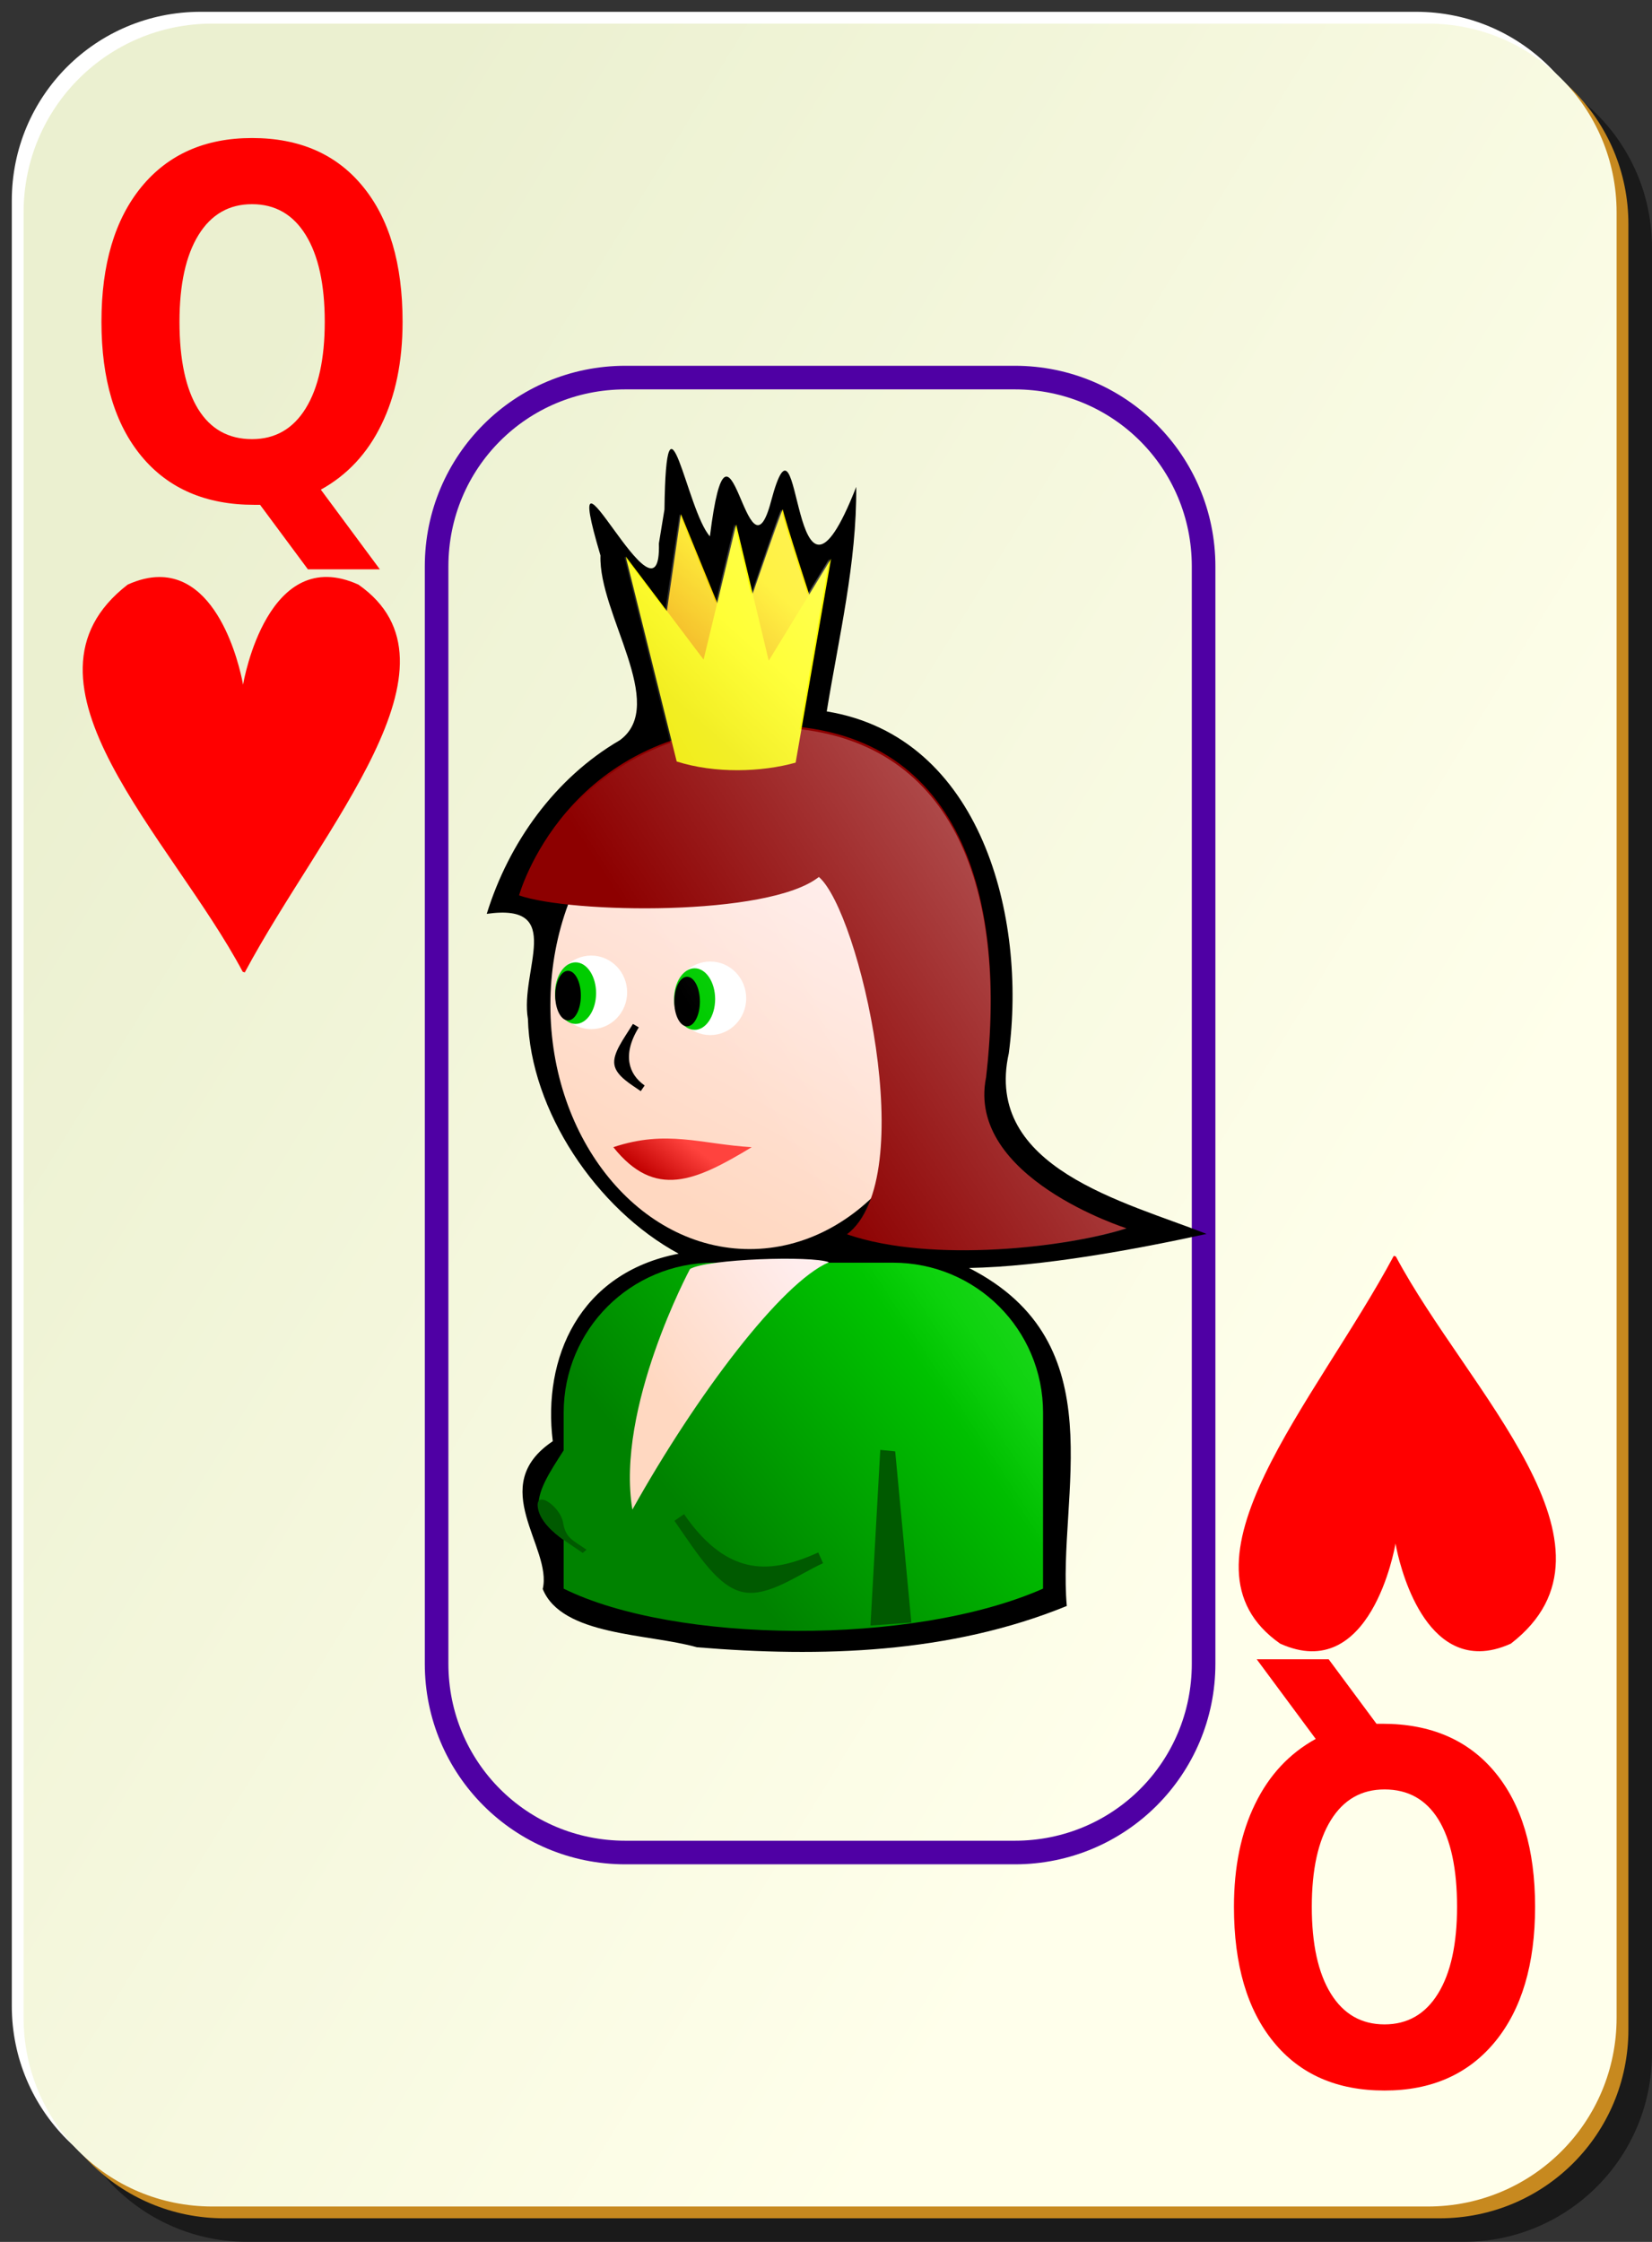
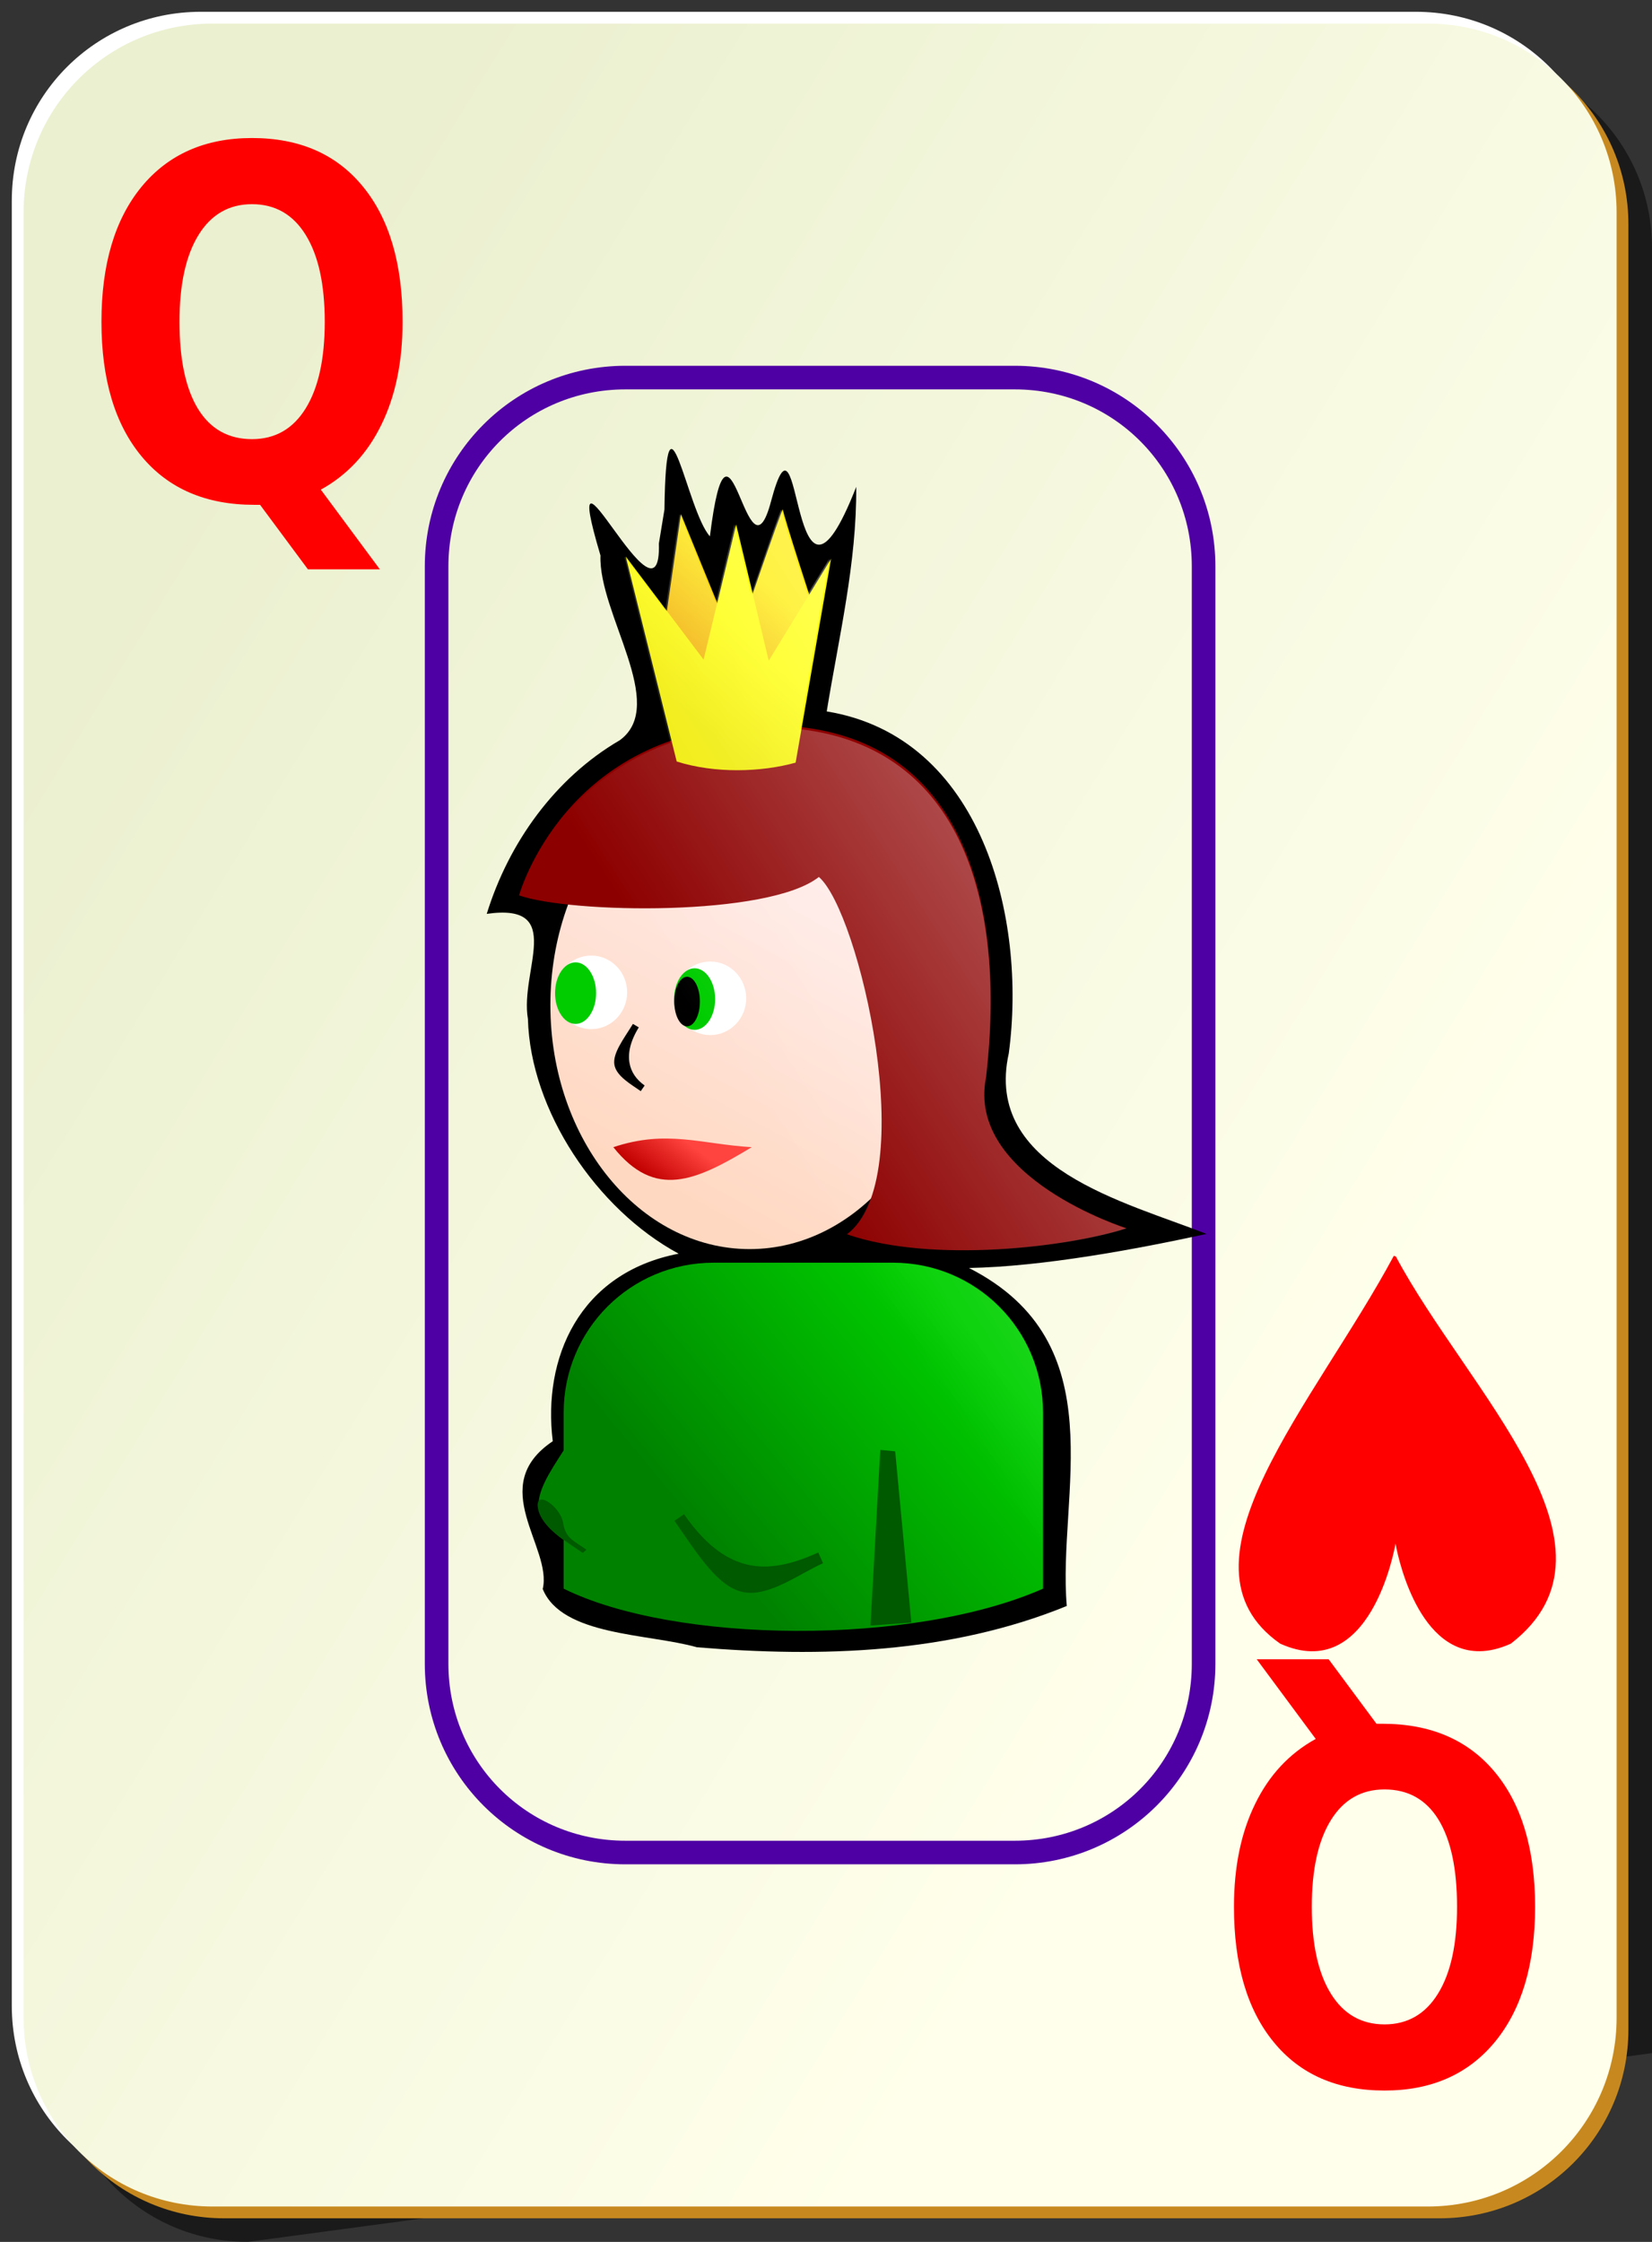
<svg xmlns="http://www.w3.org/2000/svg" xmlns:ns1="http://www.inkscape.org/namespaces/inkscape" xmlns:ns2="http://inkscape.sourceforge.net/DTD/sodipodi-0.dtd" xmlns:xlink="http://www.w3.org/1999/xlink" height="190" id="svg2" ns1:version="0.41" ns2:docbase="/home/nicu/Desktop/ornament" ns2:docname="h_q.svg" ns2:version="0.32" version="1.0" width="140" x="0" y="0">
  <rect width="100%" height="100%" fill="#333333" stroke="none" />
  <ns2:namedview bordercolor="#666666" borderopacity="1.0" id="base" ns1:current-layer="svg2" ns1:cx="70.000000" ns1:cy="95.000000" ns1:pageopacity="0.0" ns1:pageshadow="2" ns1:window-height="791" ns1:window-width="1152" ns1:window-x="0" ns1:window-y="26" ns1:zoom="1.0000000" pagecolor="#ffffff" />
  <defs id="defs3">
    <linearGradient id="linearGradient3920">
      <stop id="stop3922" offset="0" style="stop-color:#ffffff;stop-opacity:1;" />
      <stop id="stop3924" offset="1" style="stop-color:#ffffff;stop-opacity:0;" />
    </linearGradient>
    <linearGradient id="linearGradient2060">
      <stop id="stop2062" offset="0" style="stop-color:#ebf0d0;stop-opacity:1;" />
      <stop id="stop2064" offset="1" style="stop-color:#ffffeb;stop-opacity:1;" />
    </linearGradient>
    <linearGradient id="linearGradient1575">
      <stop id="stop1576" offset="0" style="stop-color:#ffffff;stop-opacity:0.5;" />
      <stop id="stop1577" offset="1" style="stop-color:#ffffff;stop-opacity:0;" />
    </linearGradient>
    <linearGradient gradientTransform="translate(0,-1)" gradientUnits="userSpaceOnUse" id="linearGradient4853" x1="2" x2="109" xlink:href="#linearGradient2060" y1="63.1" y2="128.695" />
    <linearGradient gradientUnits="userSpaceOnUse" id="linearGradient3926" x1="233.887" x2="159.435" xlink:href="#linearGradient3920" y1="142.784" y2="209.561" />
    <linearGradient gradientTransform="scale(0.9,1.111)" gradientUnits="userSpaceOnUse" id="linearGradient1555" x1="336.948" x2="382.381" xlink:href="#linearGradient1575" y1="2.424" y2="42.539" />
    <linearGradient id="linearGradient1461">
      <stop id="stop1463" offset="0" style="stop-color:#ffffff;stop-opacity:0.5;" />
      <stop id="stop1465" offset="1" style="stop-color:#ffffff;stop-opacity:0;" />
    </linearGradient>
    <linearGradient gradientTransform="matrix(0.9,0,0,1.111,-12.672,196.46)" gradientUnits="userSpaceOnUse" id="linearGradient1473" x1="336.948" x2="382.381" xlink:href="#linearGradient1575" y1="2.424" y2="42.539" />
    <linearGradient gradientTransform="translate(0,-1)" gradientUnits="userSpaceOnUse" id="linearGradient4048" x1="2" x2="109" xlink:href="#linearGradient2060" y1="63.1" y2="128.695" />
    <linearGradient gradientTransform="translate(0,-1)" gradientUnits="userSpaceOnUse" id="linearGradient1398" x1="2" x2="109" xlink:href="#linearGradient2060" y1="63.1" y2="128.695" />
    <linearGradient id="linearGradient1354">
      <stop id="stop1356" offset="0" style="stop-color:#ebf0d0;stop-opacity:1;" />
      <stop id="stop1358" offset="1" style="stop-color:#ffffeb;stop-opacity:1;" />
    </linearGradient>
    <linearGradient id="linearGradient1360">
      <stop id="stop1362" offset="0" style="stop-color:#ffffff;stop-opacity:0.5;" />
      <stop id="stop1364" offset="1" style="stop-color:#ffffff;stop-opacity:0;" />
    </linearGradient>
    <linearGradient gradientTransform="translate(0,-1)" gradientUnits="userSpaceOnUse" id="linearGradient1366" x1="2" x2="109" xlink:href="#linearGradient2060" y1="63.1" y2="128.695" />
    <linearGradient gradientUnits="userSpaceOnUse" id="linearGradient1368" x1="233.887" x2="159.435" xlink:href="#linearGradient3920" y1="142.784" y2="209.561" />
    <linearGradient gradientUnits="userSpaceOnUse" id="linearGradient5519" x1="233.887" x2="159.435" xlink:href="#linearGradient3920" y1="142.784" y2="209.561" />
    <linearGradient gradientTransform="translate(0,-1)" gradientUnits="userSpaceOnUse" id="linearGradient5517" x1="2" x2="109" xlink:href="#linearGradient2060" y1="63.1" y2="128.695" />
    <linearGradient id="linearGradient5511">
      <stop id="stop5513" offset="0" style="stop-color:#ffffff;stop-opacity:0.5;" />
      <stop id="stop5515" offset="1" style="stop-color:#ffffff;stop-opacity:0;" />
    </linearGradient>
    <linearGradient id="linearGradient5505">
      <stop id="stop5507" offset="0" style="stop-color:#ebf0d0;stop-opacity:1;" />
      <stop id="stop5509" offset="1" style="stop-color:#ffffeb;stop-opacity:1;" />
    </linearGradient>
    <linearGradient gradientTransform="translate(0,-1)" gradientUnits="userSpaceOnUse" id="linearGradient5549" x1="2" x2="109" xlink:href="#linearGradient2060" y1="63.1" y2="128.695" />
    <linearGradient gradientTransform="translate(0,-1)" gradientUnits="userSpaceOnUse" id="linearGradient5908" x1="2" x2="109" xlink:href="#linearGradient2060" y1="63.1" y2="128.695" />
    <linearGradient id="linearGradient5902">
      <stop id="stop5904" offset="0" style="stop-color:#ebf0d0;stop-opacity:1;" />
      <stop id="stop5906" offset="1" style="stop-color:#ffffeb;stop-opacity:1;" />
    </linearGradient>
    <linearGradient id="linearGradient5896">
      <stop id="stop5898" offset="0" style="stop-color:#ffffff;stop-opacity:0.5;" />
      <stop id="stop5900" offset="1" style="stop-color:#ffffff;stop-opacity:0;" />
    </linearGradient>
    <linearGradient gradientTransform="translate(0,-1)" gradientUnits="userSpaceOnUse" id="linearGradient5894" x1="2" x2="109" xlink:href="#linearGradient2060" y1="63.1" y2="128.695" />
    <linearGradient gradientUnits="userSpaceOnUse" id="linearGradient5892" x1="233.887" x2="159.435" xlink:href="#linearGradient3920" y1="142.784" y2="209.561" />
    <linearGradient gradientUnits="userSpaceOnUse" id="linearGradient5890" x1="233.887" x2="159.435" xlink:href="#linearGradient3920" y1="142.784" y2="209.561" />
    <linearGradient gradientTransform="translate(0,-1)" gradientUnits="userSpaceOnUse" id="linearGradient5888" x1="2" x2="109" xlink:href="#linearGradient2060" y1="63.1" y2="128.695" />
    <linearGradient id="linearGradient5882">
      <stop id="stop5884" offset="0" style="stop-color:#ffffff;stop-opacity:0.5;" />
      <stop id="stop5886" offset="1" style="stop-color:#ffffff;stop-opacity:0;" />
    </linearGradient>
    <linearGradient id="linearGradient5876">
      <stop id="stop5878" offset="0" style="stop-color:#ebf0d0;stop-opacity:1;" />
      <stop id="stop5880" offset="1" style="stop-color:#ffffeb;stop-opacity:1;" />
    </linearGradient>
    <linearGradient gradientTransform="translate(0,-1)" gradientUnits="userSpaceOnUse" id="linearGradient5930" x1="2" x2="109" xlink:href="#linearGradient2060" y1="63.1" y2="128.695" />
    <linearGradient id="linearGradient3922">
      <stop id="stop3925" offset="0" style="stop-color:#ffffff;stop-opacity:1;" />
      <stop id="stop3927" offset="1" style="stop-color:#ffffff;stop-opacity:0;" />
    </linearGradient>
    <linearGradient id="linearGradient3929">
      <stop id="stop3931" offset="0" style="stop-color:#ebf0d0;stop-opacity:1;" />
      <stop id="stop3933" offset="1" style="stop-color:#ffffeb;stop-opacity:1;" />
    </linearGradient>
    <linearGradient id="linearGradient3935">
      <stop id="stop3937" offset="0" style="stop-color:#ffffff;stop-opacity:0.5;" />
      <stop id="stop3939" offset="1" style="stop-color:#ffffff;stop-opacity:0;" />
    </linearGradient>
    <linearGradient gradientTransform="translate(0,-1)" gradientUnits="userSpaceOnUse" id="linearGradient12010" x1="2" x2="109" xlink:href="#linearGradient2060" y1="63.1" y2="128.695" />
    <linearGradient gradientUnits="userSpaceOnUse" id="linearGradient12008" x1="233.887" x2="159.435" xlink:href="#linearGradient3920" y1="142.784" y2="209.561" />
    <linearGradient gradientUnits="userSpaceOnUse" id="linearGradient12006" x1="233.887" x2="159.435" xlink:href="#linearGradient3920" y1="142.784" y2="209.561" />
    <linearGradient gradientTransform="translate(0,-1)" gradientUnits="userSpaceOnUse" id="linearGradient12004" x1="2" x2="109" xlink:href="#linearGradient2060" y1="63.1" y2="128.695" />
    <linearGradient id="linearGradient11998">
      <stop id="stop12000" offset="0" style="stop-color:#ffffff;stop-opacity:0.5;" />
      <stop id="stop12002" offset="1" style="stop-color:#ffffff;stop-opacity:0;" />
    </linearGradient>
    <linearGradient id="linearGradient11992">
      <stop id="stop11994" offset="0" style="stop-color:#ebf0d0;stop-opacity:1;" />
      <stop id="stop11996" offset="1" style="stop-color:#ffffeb;stop-opacity:1;" />
    </linearGradient>
    <linearGradient gradientTransform="translate(0,-1)" gradientUnits="userSpaceOnUse" id="linearGradient11990" x1="2" x2="109" xlink:href="#linearGradient2060" y1="63.1" y2="128.695" />
    <linearGradient id="linearGradient11984">
      <stop id="stop11986" offset="0" style="stop-color:#ffffff;stop-opacity:1;" />
      <stop id="stop11988" offset="1" style="stop-color:#ffffff;stop-opacity:0;" />
    </linearGradient>
    <linearGradient id="linearGradient11978">
      <stop id="stop11980" offset="0" style="stop-color:#ebf0d0;stop-opacity:1;" />
      <stop id="stop11982" offset="1" style="stop-color:#ffffeb;stop-opacity:1;" />
    </linearGradient>
    <linearGradient id="linearGradient11972">
      <stop id="stop11974" offset="0" style="stop-color:#ffffff;stop-opacity:0.5;" />
      <stop id="stop11976" offset="1" style="stop-color:#ffffff;stop-opacity:0;" />
    </linearGradient>
    <linearGradient gradientTransform="matrix(0.145,0,0,0.145,167.446,227.377)" gradientUnits="userSpaceOnUse" id="linearGradient1953" ns1:collect="always" x1="298.986" x2="449.323" xlink:href="#linearGradient3196" y1="540.539" y2="415.539" />
    <linearGradient gradientTransform="translate(42.516,174.547)" gradientUnits="userSpaceOnUse" id="linearGradient1950" ns1:collect="always" x1="169.794" x2="175.186" xlink:href="#linearGradient3865" y1="124.593" y2="122.957" />
    <linearGradient gradientTransform="translate(42.516,174.547)" gradientUnits="userSpaceOnUse" id="linearGradient1947" ns1:collect="always" x1="171.076" x2="173.86" xlink:href="#linearGradient5407" y1="124.372" y2="123.974" />
    <linearGradient gradientTransform="translate(42.207,173.321)" gradientUnits="userSpaceOnUse" id="linearGradient1944" ns1:collect="always" x1="154.62" x2="196.723" xlink:href="#linearGradient3865" y1="111.381" y2="111.381" />
    <linearGradient gradientTransform="matrix(0.187,0,0,0.145,144.514,214.077)" gradientUnits="userSpaceOnUse" id="linearGradient1941" ns1:collect="always" x1="356.442" x2="484.796" xlink:href="#linearGradient3857" y1="437.499" y2="256.18" />
    <linearGradient gradientTransform="matrix(0.145,0,0,0.145,167.307,227.41)" gradientUnits="userSpaceOnUse" id="linearGradient1930" ns1:collect="always" x1="298.101" x2="319.802" xlink:href="#linearGradient6214" y1="336.45" y2="310.924" />
    <linearGradient gradientTransform="translate(42.207,173.321)" gradientUnits="userSpaceOnUse" id="linearGradient1925" ns1:collect="always" x1="165.469" x2="185.693" xlink:href="#linearGradient3196" y1="73.1" y2="65.1" />
    <linearGradient gradientTransform="translate(51.828,164.06)" gradientUnits="userSpaceOnUse" id="linearGradient1922" ns1:collect="always" x1="152.346" x2="154.428" xlink:href="#linearGradient5407" y1="68.058" y2="66.479" />
    <linearGradient gradientTransform="translate(42.207,173.321)" gradientUnits="userSpaceOnUse" id="linearGradient1918" ns1:collect="always" x1="152.346" x2="154.428" xlink:href="#linearGradient5407" y1="68.058" y2="66.479" />
    <linearGradient gradientTransform="translate(87.222,169.444)" gradientUnits="userSpaceOnUse" id="linearGradient1915" ns1:collect="always" x1="152.346" x2="154.428" xlink:href="#linearGradient5407" y1="68.058" y2="66.479" />
    <linearGradient gradientTransform="translate(42.207,173.321)" gradientUnits="userSpaceOnUse" id="linearGradient1910" ns1:collect="always" x1="168.502" x2="182.72" xlink:href="#linearGradient5407" y1="79.187" y2="76.889" />
    <linearGradient gradientTransform="matrix(0.145,0,0,0.145,167.451,227.377)" gradientUnits="userSpaceOnUse" id="linearGradient1881" ns1:collect="always" x1="625.703" x2="384.934" xlink:href="#linearGradient2580" y1="-108.126" y2="167.521" />
    <linearGradient gradientTransform="matrix(0.187,0,0,0.145,-49.32,316.049)" gradientUnits="userSpaceOnUse" id="linearGradient4644" ns1:collect="always" x1="356.442" x2="484.796" xlink:href="#linearGradient3857" y1="437.499" y2="256.18" />
    <linearGradient gradientTransform="translate(-19.627,283.294)" gradientUnits="userSpaceOnUse" id="linearGradient4641" ns1:collect="always" x1="25.75" x2="32.217" xlink:href="#linearGradient5407" y1="103.131" y2="101.982" />
    <linearGradient gradientTransform="matrix(0.145,0,0,0.145,-26.925,326.69)" gradientUnits="userSpaceOnUse" id="linearGradient4638" ns1:collect="always" x1="298.986" x2="449.323" xlink:href="#linearGradient4408" y1="540.539" y2="415.539" />
    <linearGradient gradientTransform="matrix(0.145,0,0,0.145,-26.527,329.383)" gradientUnits="userSpaceOnUse" id="linearGradient4626" ns1:collect="always" x1="294.246" x2="312.092" xlink:href="#linearGradient6214" y1="346.327" y2="322.139" />
    <linearGradient gradientTransform="translate(-19.627,283.294)" gradientUnits="userSpaceOnUse" id="linearGradient4618" ns1:collect="always" x1="32.464" x2="60" xlink:href="#linearGradient5417" y1="58.34" y2="51.181" />
    <linearGradient gradientTransform="translate(-19.627,283.294)" gradientUnits="userSpaceOnUse" id="linearGradient4615" ns1:collect="always" x1="32.969" x2="60.723" xlink:href="#linearGradient5407" y1="63.942" y2="56.605" />
    <linearGradient gradientTransform="translate(-19.627,283.294)" gradientUnits="userSpaceOnUse" id="linearGradient4612" ns1:collect="always" x1="58.248" x2="61.035" xlink:href="#linearGradient5407" y1="104.916" y2="103.148" />
    <linearGradient gradientTransform="translate(-16.307,286.413)" gradientUnits="userSpaceOnUse" id="linearGradient4608" ns1:collect="always" x1="36.313" x2="43.598" xlink:href="#linearGradient5407" y1="116.761" y2="110.928" />
    <linearGradient gradientTransform="matrix(0.187,0,0,0.145,-49.62,316.673)" gradientUnits="userSpaceOnUse" id="linearGradient4605" ns1:collect="always" x1="688.304" x2="361.498" xlink:href="#linearGradient2580" y1="-31.93" y2="346.667" />
    <linearGradient gradientTransform="matrix(0.187,0,0,0.145,70.301,313.475)" gradientUnits="userSpaceOnUse" id="linearGradient4577" ns1:collect="always" x1="356.442" x2="484.796" xlink:href="#linearGradient3857" y1="437.499" y2="256.18" />
    <linearGradient gradientTransform="matrix(0.145,0,0,0.145,95.215,325.455)" gradientUnits="userSpaceOnUse" id="linearGradient4574" ns1:collect="always" x1="298.986" x2="449.323" xlink:href="#linearGradient4408" y1="540.539" y2="415.539" />
    <linearGradient gradientTransform="matrix(0.145,0,0,0.145,93.094,326.808)" gradientUnits="userSpaceOnUse" id="linearGradient4562" ns1:collect="always" x1="294.246" x2="312.092" xlink:href="#linearGradient6214" y1="346.327" y2="322.139" />
    <linearGradient gradientTransform="translate(39.646,277.72)" gradientUnits="userSpaceOnUse" id="linearGradient4555" ns1:collect="always" x1="101.393" x2="105.545" xlink:href="#linearGradient5407" y1="124.161" y2="120.973" />
    <linearGradient gradientTransform="translate(35.501,278.756)" gradientUnits="userSpaceOnUse" id="linearGradient4552" ns1:collect="always" x1="98.818" x2="112.891" xlink:href="#linearGradient3865" y1="108.764" y2="103.334" />
    <linearGradient gradientTransform="translate(36.119,277.845)" gradientUnits="userSpaceOnUse" id="linearGradient4549" ns1:collect="always" x1="103.562" x2="111.883" xlink:href="#linearGradient5407" y1="65.109" y2="62.671" />
    <linearGradient gradientTransform="translate(39.646,277.72)" gradientUnits="userSpaceOnUse" id="linearGradient4546" ns1:collect="always" x1="93.5" x2="117.139" xlink:href="#linearGradient4408" y1="62.938" y2="57.702" />
    <linearGradient gradientTransform="matrix(0.187,0,0,0.145,70.296,313.487)" gradientUnits="userSpaceOnUse" id="linearGradient4519" ns1:collect="always" x1="652.295" x2="410.906" xlink:href="#linearGradient2580" y1="77.395" y2="344.417" />
    <linearGradient gradientTransform="matrix(0.187,0,0,0.145,6.089,313.533)" gradientUnits="userSpaceOnUse" id="linearGradient4492" ns1:collect="always" x1="356.442" x2="484.796" xlink:href="#linearGradient3857" y1="437.499" y2="256.18" />
    <linearGradient gradientTransform="matrix(0.145,0,0,0.145,31.484,326.174)" gradientUnits="userSpaceOnUse" id="linearGradient4489" ns1:collect="always" x1="298.986" x2="449.323" xlink:href="#linearGradient4408" y1="540.539" y2="415.539" />
    <linearGradient gradientTransform="matrix(0.145,0,0,0.145,28.882,325.523)" gradientUnits="userSpaceOnUse" id="linearGradient4474" ns1:collect="always" x1="294.246" x2="312.092" xlink:href="#linearGradient6214" y1="346.327" y2="322.139" />
    <linearGradient gradientTransform="translate(18.438,270.208)" gradientUnits="userSpaceOnUse" id="linearGradient4468" ns1:collect="always" x1="53.127" x2="65.8" xlink:href="#linearGradient3857" y1="122.476" y2="113.287" />
    <linearGradient gradientTransform="translate(175.438,261.211)" gradientUnits="userSpaceOnUse" id="linearGradient4442" ns1:collect="always" x1="-21.764" x2="-101.909" xlink:href="#linearGradient2580" y1="46.291" y2="98.109" />
    <linearGradient gradientTransform="matrix(0.187,0,0,0.145,-49.32,316.049)" gradientUnits="userSpaceOnUse" id="linearGradient4406" ns1:collect="always" x1="356.442" x2="484.796" xlink:href="#linearGradient3857" y1="437.499" y2="256.18" />
    <linearGradient gradientTransform="translate(-19.627,283.294)" gradientUnits="userSpaceOnUse" id="linearGradient4403" ns1:collect="always" x1="25.75" x2="32.217" xlink:href="#linearGradient5407" y1="103.131" y2="101.982" />
    <linearGradient gradientTransform="matrix(0.145,0,0,0.145,-26.925,326.69)" gradientUnits="userSpaceOnUse" id="linearGradient4400" ns1:collect="always" x1="298.986" x2="449.323" xlink:href="#linearGradient4408" y1="540.539" y2="415.539" />
    <linearGradient gradientTransform="matrix(0.145,0,0,0.145,-26.527,329.383)" gradientUnits="userSpaceOnUse" id="linearGradient4388" ns1:collect="always" x1="294.246" x2="312.092" xlink:href="#linearGradient6214" y1="346.327" y2="322.139" />
    <linearGradient gradientTransform="translate(-19.627,283.294)" gradientUnits="userSpaceOnUse" id="linearGradient4380" ns1:collect="always" x1="32.464" x2="60" xlink:href="#linearGradient5417" y1="58.34" y2="51.181" />
    <linearGradient gradientTransform="translate(-19.627,283.294)" gradientUnits="userSpaceOnUse" id="linearGradient4377" ns1:collect="always" x1="32.969" x2="60.723" xlink:href="#linearGradient5407" y1="63.942" y2="56.605" />
    <linearGradient gradientTransform="translate(-19.627,283.294)" gradientUnits="userSpaceOnUse" id="linearGradient4374" ns1:collect="always" x1="58.248" x2="61.035" xlink:href="#linearGradient5407" y1="104.916" y2="103.148" />
    <linearGradient gradientTransform="translate(-16.307,286.413)" gradientUnits="userSpaceOnUse" id="linearGradient4370" ns1:collect="always" x1="36.313" x2="43.598" xlink:href="#linearGradient5407" y1="116.761" y2="110.928" />
    <linearGradient gradientTransform="matrix(0.187,0,0,0.145,-49.318,316.048)" gradientUnits="userSpaceOnUse" id="linearGradient4342" ns1:collect="always" x1="688.304" x2="361.498" xlink:href="#linearGradient2580" y1="-31.93" y2="346.667" />
    <linearGradient gradientTransform="matrix(0.187,0,0,0.145,71.301,210.475)" gradientUnits="userSpaceOnUse" id="linearGradient4314" ns1:collect="always" x1="356.442" x2="484.796" xlink:href="#linearGradient3857" y1="437.499" y2="256.18" />
    <linearGradient gradientTransform="matrix(0.145,0,0,0.145,96.215,222.455)" gradientUnits="userSpaceOnUse" id="linearGradient4311" ns1:collect="always" x1="298.986" x2="449.323" xlink:href="#linearGradient3196" y1="540.539" y2="415.539" />
    <linearGradient gradientTransform="matrix(0.145,0,0,0.145,94.094,223.808)" gradientUnits="userSpaceOnUse" id="linearGradient4299" ns1:collect="always" x1="294.246" x2="312.092" xlink:href="#linearGradient6214" y1="346.327" y2="322.139" />
    <linearGradient gradientTransform="translate(40.646,174.72)" gradientUnits="userSpaceOnUse" id="linearGradient4292" ns1:collect="always" x1="101.393" x2="105.545" xlink:href="#linearGradient5407" y1="124.161" y2="120.973" />
    <linearGradient gradientUnits="userSpaceOnUse" id="linearGradient4289" ns1:collect="always" x1="137.878" x2="144.193" xlink:href="#linearGradient3865" y1="284.842" y2="281.229" />
    <linearGradient gradientTransform="translate(37.119,174.845)" gradientUnits="userSpaceOnUse" id="linearGradient4286" ns1:collect="always" x1="103.562" x2="111.883" xlink:href="#linearGradient5407" y1="65.109" y2="62.671" />
    <linearGradient gradientTransform="translate(40.646,174.72)" gradientUnits="userSpaceOnUse" id="linearGradient4283" ns1:collect="always" x1="93.5" x2="117.139" xlink:href="#linearGradient3196" y1="62.938" y2="57.702" />
    <linearGradient gradientTransform="matrix(0.187,0,0,0.145,71.296,210.487)" gradientUnits="userSpaceOnUse" id="linearGradient4256" ns1:collect="always" x1="652.295" x2="410.906" xlink:href="#linearGradient2580" y1="77.395" y2="344.417" />
    <linearGradient gradientTransform="matrix(0.187,0,0,0.145,-46.32,212.049)" gradientUnits="userSpaceOnUse" id="linearGradient4218" ns1:collect="always" x1="356.442" x2="484.796" xlink:href="#linearGradient3857" y1="437.499" y2="256.18" />
    <linearGradient gradientTransform="translate(-16.627,179.294)" gradientUnits="userSpaceOnUse" id="linearGradient4215" ns1:collect="always" x1="25.75" x2="32.217" xlink:href="#linearGradient5407" y1="103.131" y2="101.982" />
    <linearGradient gradientTransform="matrix(0.145,0,0,0.145,-23.925,222.69)" gradientUnits="userSpaceOnUse" id="linearGradient4212" ns1:collect="always" x1="298.986" x2="449.323" xlink:href="#linearGradient3196" y1="540.539" y2="415.539" />
    <linearGradient gradientTransform="matrix(0.145,0,0,0.145,-23.527,225.383)" gradientUnits="userSpaceOnUse" id="linearGradient4200" ns1:collect="always" x1="294.246" x2="312.092" xlink:href="#linearGradient6214" y1="346.327" y2="322.139" />
    <linearGradient gradientTransform="translate(-16.627,179.294)" gradientUnits="userSpaceOnUse" id="linearGradient4192" ns1:collect="always" x1="32.464" x2="60" xlink:href="#linearGradient5417" y1="58.34" y2="51.181" />
    <linearGradient gradientTransform="translate(-16.627,179.294)" gradientUnits="userSpaceOnUse" id="linearGradient4189" ns1:collect="always" x1="32.969" x2="60.723" xlink:href="#linearGradient5407" y1="63.942" y2="56.605" />
    <linearGradient gradientTransform="translate(-16.627,179.294)" gradientUnits="userSpaceOnUse" id="linearGradient4185" ns1:collect="always" x1="58.248" x2="61.035" xlink:href="#linearGradient5407" y1="104.916" y2="103.148" />
    <linearGradient gradientTransform="translate(-13.307,182.412)" gradientUnits="userSpaceOnUse" id="linearGradient4181" ns1:collect="always" x1="36.313" x2="43.598" xlink:href="#linearGradient5407" y1="116.761" y2="110.928" />
    <linearGradient gradientTransform="matrix(0.187,0,0,0.145,-46.318,212.048)" gradientUnits="userSpaceOnUse" id="linearGradient4153" ns1:collect="always" x1="688.304" x2="361.498" xlink:href="#linearGradient2580" y1="-31.93" y2="346.667" />
    <linearGradient gradientTransform="matrix(0.187,0,0,0.145,9.089,209.533)" gradientUnits="userSpaceOnUse" id="linearGradient4126" ns1:collect="always" x1="356.442" x2="484.796" xlink:href="#linearGradient3857" y1="437.499" y2="256.18" />
    <linearGradient gradientTransform="matrix(0.145,0,0,0.145,34.484,222.174)" gradientUnits="userSpaceOnUse" id="linearGradient4123" ns1:collect="always" x1="298.986" x2="449.323" xlink:href="#linearGradient3196" y1="540.539" y2="415.539" />
    <linearGradient gradientTransform="matrix(0.145,0,0,0.145,31.882,221.523)" gradientUnits="userSpaceOnUse" id="linearGradient4108" ns1:collect="always" x1="294.246" x2="312.092" xlink:href="#linearGradient6214" y1="346.327" y2="322.139" />
    <linearGradient gradientTransform="translate(21.438,166.208)" gradientUnits="userSpaceOnUse" id="linearGradient4102" ns1:collect="always" x1="53.127" x2="65.8" xlink:href="#linearGradient3857" y1="122.476" y2="113.287" />
    <linearGradient gradientTransform="translate(178.438,157.211)" gradientUnits="userSpaceOnUse" id="linearGradient4076" ns1:collect="always" x1="-21.764" x2="-101.909" xlink:href="#linearGradient2580" y1="46.291" y2="98.109" />
    <linearGradient gradientTransform="scale(1.23,0.813)" gradientUnits="userSpaceOnUse" id="linearGradient3990" ns1:collect="always" x1="108.991" x2="112.703" xlink:href="#linearGradient5417" y1="209.416" y2="205.041" />
    <linearGradient gradientTransform="scale(1.363,0.734)" gradientUnits="userSpaceOnUse" id="linearGradient3982" ns1:collect="always" x1="106.41" x2="109.256" xlink:href="#linearGradient5417" y1="231.758" y2="228.153" />
    <linearGradient gradientTransform="scale(1.255,0.797)" gradientUnits="userSpaceOnUse" id="linearGradient3974" ns1:collect="always" x1="111.392" x2="136.652" xlink:href="#linearGradient5417" y1="198.455" y2="177.032" />
    <linearGradient gradientTransform="matrix(0.187,0,0,0.145,74.301,109.475)" gradientUnits="userSpaceOnUse" id="linearGradient3965" ns1:collect="always" x1="356.442" x2="484.796" xlink:href="#linearGradient3857" y1="437.499" y2="256.18" />
    <linearGradient gradientTransform="matrix(0.145,0,0,0.145,99.215,121.455)" gradientUnits="userSpaceOnUse" id="linearGradient3962" ns1:collect="always" x1="298.986" x2="449.323" xlink:href="#linearGradient3865" y1="540.539" y2="415.539" />
    <linearGradient gradientTransform="matrix(0.145,0,0,0.145,97.094,122.808)" gradientUnits="userSpaceOnUse" id="linearGradient3950" ns1:collect="always" x1="294.246" x2="312.092" xlink:href="#linearGradient6214" y1="346.327" y2="322.139" />
    <linearGradient gradientTransform="translate(43.646,73.72)" gradientUnits="userSpaceOnUse" id="linearGradient3943" ns1:collect="always" x1="101.393" x2="105.545" xlink:href="#linearGradient5407" y1="124.161" y2="120.973" />
    <linearGradient gradientTransform="translate(39.501,74.756)" gradientUnits="userSpaceOnUse" id="linearGradient3940" ns1:collect="always" x1="98.818" x2="112.891" xlink:href="#linearGradient3196" y1="108.764" y2="103.334" />
    <linearGradient gradientTransform="translate(40.119,73.845)" gradientUnits="userSpaceOnUse" id="linearGradient3937" ns1:collect="always" x1="103.562" x2="111.883" xlink:href="#linearGradient5407" y1="65.109" y2="62.671" />
    <linearGradient gradientTransform="translate(43.646,73.72)" gradientUnits="userSpaceOnUse" id="linearGradient3934" ns1:collect="always" x1="93.5" x2="117.139" xlink:href="#linearGradient3865" y1="62.938" y2="57.702" />
    <linearGradient gradientTransform="matrix(0.187,0,0,0.145,74.296,109.487)" gradientUnits="userSpaceOnUse" id="linearGradient3930" ns1:collect="always" x1="652.295" x2="410.906" xlink:href="#linearGradient2580" y1="77.395" y2="344.417" />
    <linearGradient gradientTransform="scale(1.076,0.93)" gradientUnits="userSpaceOnUse" id="linearGradient3903" ns1:collect="always" x1="74.021" x2="116.135" xlink:href="#linearGradient5417" y1="182.174" y2="143.664" />
    <linearGradient gradientTransform="matrix(0.187,0,0,0.145,12.089,108.534)" gradientUnits="userSpaceOnUse" id="linearGradient3894" ns1:collect="always" x1="356.442" x2="484.796" xlink:href="#linearGradient3857" y1="437.499" y2="256.18" />
    <linearGradient gradientTransform="matrix(0.145,0,0,0.145,37.484,121.174)" gradientUnits="userSpaceOnUse" id="linearGradient3891" ns1:collect="always" x1="298.986" x2="449.323" xlink:href="#linearGradient3865" y1="540.539" y2="415.539" />
    <linearGradient gradientTransform="matrix(0.145,0,0,0.145,34.882,120.523)" gradientUnits="userSpaceOnUse" id="linearGradient3876" ns1:collect="always" x1="294.246" x2="312.092" xlink:href="#linearGradient6214" y1="346.327" y2="322.139" />
    <linearGradient gradientTransform="translate(24.438,65.208)" gradientUnits="userSpaceOnUse" id="linearGradient3870" ns1:collect="always" x1="53.127" x2="65.8" xlink:href="#linearGradient3857" y1="122.476" y2="113.287" />
    <linearGradient gradientTransform="translate(181.438,56.211)" gradientUnits="userSpaceOnUse" id="linearGradient3866" ns1:collect="always" x1="-21.764" x2="-101.909" xlink:href="#linearGradient2580" y1="46.291" y2="98.109" />
    <linearGradient gradientTransform="scale(1.152,0.868)" gradientUnits="userSpaceOnUse" id="linearGradient3836" ns1:collect="always" x1="15.083" x2="20.21" xlink:href="#linearGradient5417" y1="198.429" y2="193.819" />
    <linearGradient gradientTransform="scale(1.436,0.697)" gradientUnits="userSpaceOnUse" id="linearGradient3828" ns1:collect="always" x1="18.527" x2="21.821" xlink:href="#linearGradient5417" y1="243.976" y2="240.326" />
    <linearGradient gradientTransform="scale(1.147,0.871)" gradientUnits="userSpaceOnUse" id="linearGradient3820" ns1:collect="always" x1="22.545" x2="39.467" xlink:href="#linearGradient5417" y1="209.021" y2="191.221" />
    <linearGradient gradientTransform="scale(1.193,0.838)" gradientUnits="userSpaceOnUse" id="linearGradient3812" ns1:collect="always" x1="15.552" x2="42.005" xlink:href="#linearGradient5417" y1="191.004" y2="161.753" />
    <linearGradient gradientTransform="matrix(0.187,0,0,0.145,-43.32,111.049)" gradientUnits="userSpaceOnUse" id="linearGradient3803" ns1:collect="always" x1="356.442" x2="484.796" xlink:href="#linearGradient3857" y1="437.499" y2="256.18" />
    <linearGradient gradientTransform="translate(-13.627,78.294)" gradientUnits="userSpaceOnUse" id="linearGradient3800" ns1:collect="always" x1="25.75" x2="32.217" xlink:href="#linearGradient5407" y1="103.131" y2="101.982" />
    <linearGradient gradientTransform="matrix(0.145,0,0,0.145,-20.925,121.69)" gradientUnits="userSpaceOnUse" id="linearGradient3797" ns1:collect="always" x1="298.986" x2="449.323" xlink:href="#linearGradient3865" y1="540.539" y2="415.539" />
    <linearGradient gradientTransform="matrix(0.145,0,0,0.145,-20.527,124.383)" gradientUnits="userSpaceOnUse" id="linearGradient3785" ns1:collect="always" x1="294.246" x2="312.092" xlink:href="#linearGradient6214" y1="346.327" y2="322.139" />
    <linearGradient gradientTransform="translate(-13.627,78.294)" gradientUnits="userSpaceOnUse" id="linearGradient3777" ns1:collect="always" x1="32.464" x2="60" xlink:href="#linearGradient5417" y1="58.34" y2="51.181" />
    <linearGradient gradientTransform="translate(-13.627,78.294)" gradientUnits="userSpaceOnUse" id="linearGradient3774" ns1:collect="always" x1="32.969" x2="60.723" xlink:href="#linearGradient5407" y1="63.942" y2="56.605" />
    <linearGradient gradientTransform="translate(-13.627,78.294)" gradientUnits="userSpaceOnUse" id="linearGradient3771" ns1:collect="always" x1="58.248" x2="61.035" xlink:href="#linearGradient5407" y1="104.916" y2="103.148" />
    <linearGradient gradientTransform="translate(-10.307,81.413)" gradientUnits="userSpaceOnUse" id="linearGradient3767" ns1:collect="always" x1="36.313" x2="43.598" xlink:href="#linearGradient5407" y1="116.761" y2="110.928" />
    <linearGradient gradientTransform="matrix(0.187,0,0,0.145,-43.318,111.048)" gradientUnits="userSpaceOnUse" id="linearGradient3764" ns1:collect="always" x1="688.304" x2="361.498" xlink:href="#linearGradient2580" y1="-31.93" y2="346.667" />
    <linearGradient gradientTransform="matrix(0.187,0,0,0.145,74.296,109.487)" gradientUnits="userSpaceOnUse" id="linearGradient3736" ns1:collect="always" x1="652.295" x2="410.906" xlink:href="#linearGradient2580" y1="77.395" y2="344.417" />
    <linearGradient gradientTransform="matrix(0.187,0,0,0.145,74.301,109.475)" gradientUnits="userSpaceOnUse" id="linearGradient3686" ns1:collect="always" x1="356.442" x2="484.796" xlink:href="#linearGradient3857" y1="437.499" y2="256.18" />
    <linearGradient gradientTransform="matrix(0.145,0,0,0.145,99.215,121.455)" gradientUnits="userSpaceOnUse" id="linearGradient3683" ns1:collect="always" x1="298.986" x2="449.323" xlink:href="#linearGradient3865" y1="540.539" y2="415.539" />
    <linearGradient gradientTransform="matrix(0.145,0,0,0.145,97.094,122.808)" gradientUnits="userSpaceOnUse" id="linearGradient3671" ns1:collect="always" x1="294.246" x2="312.092" xlink:href="#linearGradient6214" y1="346.327" y2="322.139" />
    <linearGradient gradientTransform="translate(43.646,73.72)" gradientUnits="userSpaceOnUse" id="linearGradient3664" ns1:collect="always" x1="101.393" x2="105.545" xlink:href="#linearGradient5407" y1="124.161" y2="120.973" />
    <linearGradient gradientTransform="translate(39.501,74.756)" gradientUnits="userSpaceOnUse" id="linearGradient3661" ns1:collect="always" x1="98.818" x2="112.891" xlink:href="#linearGradient3196" y1="108.764" y2="103.334" />
    <linearGradient gradientTransform="translate(40.119,73.845)" gradientUnits="userSpaceOnUse" id="linearGradient3658" ns1:collect="always" x1="103.562" x2="111.883" xlink:href="#linearGradient5407" y1="65.109" y2="62.671" />
    <linearGradient gradientTransform="translate(43.646,73.72)" gradientUnits="userSpaceOnUse" id="linearGradient3655" ns1:collect="always" x1="93.5" x2="117.139" xlink:href="#linearGradient3865" y1="62.938" y2="57.702" />
    <linearGradient gradientTransform="translate(181.438,56.211)" gradientUnits="userSpaceOnUse" id="linearGradient3601" ns1:collect="always" x1="-21.764" x2="-101.909" xlink:href="#linearGradient2580" y1="46.291" y2="98.109" />
    <linearGradient gradientTransform="matrix(0.187,0,0,0.145,12.089,108.534)" gradientUnits="userSpaceOnUse" id="linearGradient3598" ns1:collect="always" x1="356.442" x2="484.796" xlink:href="#linearGradient3857" y1="437.499" y2="256.18" />
    <linearGradient gradientTransform="matrix(0.145,0,0,0.145,37.484,121.174)" gradientUnits="userSpaceOnUse" id="linearGradient3595" ns1:collect="always" x1="298.986" x2="449.323" xlink:href="#linearGradient3865" y1="540.539" y2="415.539" />
    <linearGradient gradientTransform="matrix(0.145,0,0,0.145,34.882,120.523)" gradientUnits="userSpaceOnUse" id="linearGradient3580" ns1:collect="always" x1="294.246" x2="312.092" xlink:href="#linearGradient6214" y1="346.327" y2="322.139" />
    <linearGradient gradientTransform="translate(24.438,65.208)" gradientUnits="userSpaceOnUse" id="linearGradient3574" ns1:collect="always" x1="53.127" x2="65.8" xlink:href="#linearGradient3857" y1="122.476" y2="113.287" />
    <linearGradient gradientTransform="matrix(0.187,0,0,0.145,-43.32,111.049)" gradientUnits="userSpaceOnUse" id="linearGradient3518" ns1:collect="always" x1="356.442" x2="484.796" xlink:href="#linearGradient3857" y1="437.499" y2="256.18" />
    <linearGradient gradientTransform="translate(-13.627,78.294)" gradientUnits="userSpaceOnUse" id="linearGradient3515" ns1:collect="always" x1="25.75" x2="32.217" xlink:href="#linearGradient5407" y1="103.131" y2="101.982" />
    <linearGradient gradientTransform="matrix(0.145,0,0,0.145,-20.925,121.69)" gradientUnits="userSpaceOnUse" id="linearGradient3512" ns1:collect="always" x1="298.986" x2="449.323" xlink:href="#linearGradient3865" y1="540.539" y2="415.539" />
    <linearGradient gradientTransform="matrix(0.145,0,0,0.145,-20.527,124.383)" gradientUnits="userSpaceOnUse" id="linearGradient3500" ns1:collect="always" x1="294.246" x2="312.092" xlink:href="#linearGradient6214" y1="346.327" y2="322.139" />
    <linearGradient gradientTransform="translate(-13.627,78.294)" gradientUnits="userSpaceOnUse" id="linearGradient3492" ns1:collect="always" x1="32.464" x2="60" xlink:href="#linearGradient5417" y1="58.34" y2="51.181" />
    <linearGradient gradientTransform="translate(-13.627,78.294)" gradientUnits="userSpaceOnUse" id="linearGradient3489" ns1:collect="always" x1="32.969" x2="60.723" xlink:href="#linearGradient5407" y1="63.942" y2="56.605" />
    <linearGradient gradientTransform="translate(-13.627,78.294)" gradientUnits="userSpaceOnUse" id="linearGradient3486" ns1:collect="always" x1="58.248" x2="61.035" xlink:href="#linearGradient5407" y1="104.916" y2="103.148" />
    <linearGradient gradientTransform="translate(-10.307,81.413)" gradientUnits="userSpaceOnUse" id="linearGradient3482" ns1:collect="always" x1="36.313" x2="43.598" xlink:href="#linearGradient5407" y1="116.761" y2="110.928" />
    <linearGradient gradientTransform="matrix(0.187,0,0,0.145,-43.318,111.048)" gradientUnits="userSpaceOnUse" id="linearGradient3454" ns1:collect="always" x1="688.304" x2="361.498" xlink:href="#linearGradient2580" y1="-31.93" y2="346.667" />
    <linearGradient gradientTransform="matrix(0.145,0,0,0.145,166.917,14.66)" gradientUnits="userSpaceOnUse" id="linearGradient3423" ns1:collect="always" x1="298.986" x2="449.323" xlink:href="#linearGradient6214" y1="540.539" y2="415.539" />
    <linearGradient gradientTransform="translate(41.988,-38.17)" gradientUnits="userSpaceOnUse" id="linearGradient3420" ns1:collect="always" x1="169.794" x2="175.186" xlink:href="#linearGradient3196" y1="124.593" y2="122.957" />
    <linearGradient gradientTransform="translate(41.988,-38.17)" gradientUnits="userSpaceOnUse" id="linearGradient3417" ns1:collect="always" x1="171.076" x2="173.86" xlink:href="#linearGradient5407" y1="124.372" y2="123.974" />
    <linearGradient gradientTransform="translate(41.679,-39.396)" gradientUnits="userSpaceOnUse" id="linearGradient3414" ns1:collect="always" x1="154.62" x2="196.723" xlink:href="#linearGradient3196" y1="111.381" y2="111.381" />
    <linearGradient gradientTransform="matrix(0.187,0,0,0.145,143.986,1.36)" gradientUnits="userSpaceOnUse" id="linearGradient3411" ns1:collect="always" x1="356.442" x2="484.796" xlink:href="#linearGradient3857" y1="437.499" y2="256.18" />
    <linearGradient gradientTransform="matrix(0.145,0,0,0.145,166.779,14.693)" gradientUnits="userSpaceOnUse" id="linearGradient3400" ns1:collect="always" x1="298.101" x2="319.802" xlink:href="#linearGradient6214" y1="336.45" y2="310.924" />
    <linearGradient gradientTransform="translate(41.679,-39.396)" gradientUnits="userSpaceOnUse" id="linearGradient3395" ns1:collect="always" x1="165.469" x2="185.693" xlink:href="#linearGradient6214" y1="73.1" y2="65.1" />
    <linearGradient gradientTransform="translate(51.299,-48.657)" gradientUnits="userSpaceOnUse" id="linearGradient3392" ns1:collect="always" x1="152.346" x2="154.428" xlink:href="#linearGradient5407" y1="68.058" y2="66.479" />
    <linearGradient gradientTransform="translate(41.679,-39.396)" gradientUnits="userSpaceOnUse" id="linearGradient3388" ns1:collect="always" x1="152.346" x2="154.428" xlink:href="#linearGradient5407" y1="68.058" y2="66.479" />
    <linearGradient gradientTransform="translate(86.694,-43.273)" gradientUnits="userSpaceOnUse" id="linearGradient3385" ns1:collect="always" x1="152.346" x2="154.428" xlink:href="#linearGradient5407" y1="68.058" y2="66.479" />
    <linearGradient gradientTransform="translate(41.679,-39.396)" gradientUnits="userSpaceOnUse" id="linearGradient3380" ns1:collect="always" x1="168.502" x2="182.72" xlink:href="#linearGradient5407" y1="79.187" y2="76.889" />
    <linearGradient gradientTransform="matrix(0.145,0,0,0.145,166.913,14.665)" gradientUnits="userSpaceOnUse" id="linearGradient3351" ns1:collect="always" x1="625.703" x2="384.934" xlink:href="#linearGradient2580" y1="-108.126" y2="167.521" />
    <linearGradient gradientTransform="matrix(0.187,0,0,0.145,77.301,1.475)" gradientUnits="userSpaceOnUse" id="linearGradient3323" ns1:collect="always" x1="356.442" x2="484.796" xlink:href="#linearGradient3857" y1="437.499" y2="256.18" />
    <linearGradient gradientTransform="matrix(0.145,0,0,0.145,102.215,13.455)" gradientUnits="userSpaceOnUse" id="linearGradient3320" ns1:collect="always" x1="298.986" x2="449.323" xlink:href="#linearGradient6214" y1="540.539" y2="415.539" />
    <linearGradient gradientTransform="matrix(0.145,0,0,0.145,100.094,14.808)" gradientUnits="userSpaceOnUse" id="linearGradient3308" ns1:collect="always" x1="294.246" x2="312.092" xlink:href="#linearGradient6214" y1="346.327" y2="322.139" />
    <linearGradient gradientTransform="translate(46.646,-34.28)" gradientUnits="userSpaceOnUse" id="linearGradient3301" ns1:collect="always" x1="101.393" x2="105.545" xlink:href="#linearGradient5407" y1="124.161" y2="120.973" />
    <linearGradient gradientTransform="translate(42.501,-33.244)" gradientUnits="userSpaceOnUse" id="linearGradient3298" ns1:collect="always" x1="98.818" x2="112.891" xlink:href="#linearGradient3196" y1="108.764" y2="103.334" />
    <linearGradient gradientTransform="translate(43.119,-34.155)" gradientUnits="userSpaceOnUse" id="linearGradient3295" ns1:collect="always" x1="103.562" x2="111.883" xlink:href="#linearGradient5407" y1="65.109" y2="62.671" />
    <linearGradient gradientTransform="translate(46.646,-34.28)" gradientUnits="userSpaceOnUse" id="linearGradient3292" ns1:collect="always" x1="93.5" x2="117.139" xlink:href="#linearGradient6214" y1="62.938" y2="57.702" />
    <linearGradient gradientTransform="matrix(0.187,0,0,0.145,77.296,1.487)" gradientUnits="userSpaceOnUse" id="linearGradient3288" ns1:collect="always" x1="652.295" x2="410.906" xlink:href="#linearGradient2580" y1="77.395" y2="344.417" />
    <linearGradient gradientTransform="matrix(0.187,0,0,0.145,15.089,0.533)" gradientUnits="userSpaceOnUse" id="linearGradient3233" ns1:collect="always" x1="356.442" x2="484.796" xlink:href="#linearGradient3857" y1="437.499" y2="256.18" />
    <linearGradient gradientTransform="matrix(0.145,0,0,0.145,40.484,13.174)" gradientUnits="userSpaceOnUse" id="linearGradient3230" ns1:collect="always" x1="298.986" x2="449.323" xlink:href="#linearGradient6214" y1="540.539" y2="415.539" />
    <linearGradient gradientTransform="matrix(0.145,0,0,0.145,37.882,12.523)" gradientUnits="userSpaceOnUse" id="linearGradient3215" ns1:collect="always" x1="294.246" x2="312.092" xlink:href="#linearGradient6214" y1="346.327" y2="322.139" />
    <linearGradient gradientTransform="translate(27.438,-42.792)" gradientUnits="userSpaceOnUse" id="linearGradient3209" ns1:collect="always" x1="53.127" x2="65.8" xlink:href="#linearGradient3857" y1="122.476" y2="113.287" />
    <linearGradient gradientTransform="translate(184.438,-51.789)" gradientUnits="userSpaceOnUse" id="linearGradient3183" ns1:collect="always" x1="-21.764" x2="-101.909" xlink:href="#linearGradient2580" y1="46.291" y2="98.109" />
    <linearGradient gradientTransform="matrix(0.187,0,0,0.145,-40.32,3.049)" gradientUnits="userSpaceOnUse" id="linearGradient2395" ns1:collect="always" x1="356.442" x2="484.796" xlink:href="#linearGradient3857" y1="437.499" y2="256.18" />
    <linearGradient gradientTransform="translate(-10.627,-29.706)" gradientUnits="userSpaceOnUse" id="linearGradient2392" ns1:collect="always" x1="25.75" x2="32.217" xlink:href="#linearGradient5407" y1="103.131" y2="101.982" />
    <linearGradient gradientTransform="matrix(0.145,0,0,0.145,-17.925,13.69)" gradientUnits="userSpaceOnUse" id="linearGradient2389" ns1:collect="always" x1="298.986" x2="449.323" xlink:href="#linearGradient6214" y1="540.539" y2="415.539" />
    <linearGradient gradientTransform="matrix(0.145,0,0,0.145,-17.527,16.383)" gradientUnits="userSpaceOnUse" id="linearGradient2377" ns1:collect="always" x1="294.246" x2="312.092" xlink:href="#linearGradient6214" y1="346.327" y2="322.139" />
    <linearGradient gradientTransform="translate(-10.627,-29.706)" gradientUnits="userSpaceOnUse" id="linearGradient2369" ns1:collect="always" x1="32.464" x2="60" xlink:href="#linearGradient5417" y1="58.34" y2="51.181" />
    <linearGradient gradientTransform="translate(-10.627,-29.706)" gradientUnits="userSpaceOnUse" id="linearGradient2366" ns1:collect="always" x1="32.969" x2="60.723" xlink:href="#linearGradient5407" y1="63.942" y2="56.605" />
    <linearGradient gradientTransform="translate(-10.627,-29.706)" gradientUnits="userSpaceOnUse" id="linearGradient2363" ns1:collect="always" x1="58.248" x2="61.035" xlink:href="#linearGradient5407" y1="104.916" y2="103.148" />
    <linearGradient gradientTransform="translate(-7.307,-26.587)" gradientUnits="userSpaceOnUse" id="linearGradient2359" ns1:collect="always" x1="36.313" x2="43.598" xlink:href="#linearGradient5407" y1="116.761" y2="110.928" />
    <linearGradient gradientTransform="matrix(0.187,0,0,0.145,-40.318,3.048)" gradientUnits="userSpaceOnUse" id="linearGradient2315" ns1:collect="always" x1="688.304" x2="361.498" xlink:href="#linearGradient2580" y1="-31.93" y2="346.667" />
    <linearGradient gradientTransform="matrix(0.187,0,0,0.145,30.646,35.762)" gradientUnits="userSpaceOnUse" id="linearGradient2288" ns1:collect="always" x1="652.295" x2="410.906" xlink:href="#linearGradient2580" y1="77.395" y2="344.417" />
    <linearGradient gradientUnits="userSpaceOnUse" id="linearGradient2286" ns1:collect="always" x1="104.75" x2="109.5" xlink:href="#linearGradient5407" y1="57.469" y2="55.781" />
    <linearGradient gradientUnits="userSpaceOnUse" id="linearGradient2284" ns1:collect="always" x1="93.5" x2="117.139" xlink:href="#linearGradient3865" y1="62.938" y2="57.702" />
    <linearGradient gradientTransform="translate(-3.528,0.125)" gradientUnits="userSpaceOnUse" id="linearGradient2282" ns1:collect="always" x1="103.562" x2="111.883" xlink:href="#linearGradient5407" y1="65.109" y2="62.671" />
    <linearGradient gradientTransform="translate(-4.145,1.036)" gradientUnits="userSpaceOnUse" id="linearGradient2280" ns1:collect="always" x1="98.818" x2="112.891" xlink:href="#linearGradient3196" y1="108.764" y2="103.334" />
    <linearGradient gradientUnits="userSpaceOnUse" id="linearGradient2278" ns1:collect="always" x1="101.393" x2="105.545" xlink:href="#linearGradient5407" y1="124.161" y2="120.973" />
    <linearGradient gradientTransform="matrix(0.145,0,0,0.145,53.447,49.089)" gradientUnits="userSpaceOnUse" id="linearGradient2276" ns1:collect="always" x1="294.246" x2="312.092" xlink:href="#linearGradient6214" y1="346.327" y2="322.139" />
    <linearGradient gradientTransform="matrix(0.145,0,0,0.145,55.568,47.736)" gradientUnits="userSpaceOnUse" id="linearGradient2274" ns1:collect="always" x1="298.986" x2="449.323" xlink:href="#linearGradient3865" y1="540.539" y2="415.539" />
    <linearGradient gradientTransform="matrix(0.187,0,0,0.145,30.654,35.755)" gradientUnits="userSpaceOnUse" id="linearGradient2272" ns1:collect="always" x1="356.442" x2="484.796" xlink:href="#linearGradient3857" y1="437.499" y2="256.18" />
    <linearGradient gradientTransform="matrix(0.187,0,0,0.145,-29.693,32.755)" gradientUnits="userSpaceOnUse" id="linearGradient2270" ns1:collect="always" x1="688.304" x2="361.498" xlink:href="#linearGradient2580" y1="-31.93" y2="346.667" />
    <linearGradient gradientTransform="translate(3.32,3.119)" gradientUnits="userSpaceOnUse" id="linearGradient2268" ns1:collect="always" x1="36.313" x2="43.598" xlink:href="#linearGradient5407" y1="116.761" y2="110.928" />
    <linearGradient gradientUnits="userSpaceOnUse" id="linearGradient2266" ns1:collect="always" x1="58.248" x2="61.035" xlink:href="#linearGradient5407" y1="104.916" y2="103.148" />
    <linearGradient gradientUnits="userSpaceOnUse" id="linearGradient2264" ns1:collect="always" x1="32.969" x2="60.723" xlink:href="#linearGradient5407" y1="63.942" y2="56.605" />
    <linearGradient gradientUnits="userSpaceOnUse" id="linearGradient2262" ns1:collect="always" x1="32.464" x2="60" xlink:href="#linearGradient5417" y1="58.34" y2="51.181" />
    <linearGradient gradientTransform="matrix(0.145,0,0,0.145,-6.9,46.089)" gradientUnits="userSpaceOnUse" id="linearGradient2260" ns1:collect="always" x1="294.246" x2="312.092" xlink:href="#linearGradient6214" y1="346.327" y2="322.139" />
    <linearGradient gradientTransform="matrix(0.145,0,0,0.145,-7.298,43.396)" gradientUnits="userSpaceOnUse" id="linearGradient2258" ns1:collect="always" x1="298.986" x2="449.323" xlink:href="#linearGradient3865" y1="540.539" y2="415.539" />
    <linearGradient gradientUnits="userSpaceOnUse" id="linearGradient2256" ns1:collect="always" x1="25.75" x2="32.217" xlink:href="#linearGradient5407" y1="103.131" y2="101.982" />
    <linearGradient gradientTransform="matrix(0.187,0,0,0.145,-29.693,32.755)" gradientUnits="userSpaceOnUse" id="linearGradient2254" ns1:collect="always" x1="356.442" x2="484.796" xlink:href="#linearGradient3857" y1="437.499" y2="256.18" />
    <linearGradient gradientTransform="translate(70.987,-15.564)" gradientUnits="userSpaceOnUse" id="linearGradient2252" ns1:collect="always" x1="-21.764" x2="-101.909" xlink:href="#linearGradient2580" y1="46.291" y2="98.109" />
    <linearGradient gradientTransform="translate(-86.018,-6.564)" gradientUnits="userSpaceOnUse" id="linearGradient2250" ns1:collect="always" x1="53.127" x2="65.8" xlink:href="#linearGradient3857" y1="122.476" y2="113.287" />
    <linearGradient gradientTransform="matrix(0.145,0,0,0.145,-75.574,48.752)" gradientUnits="userSpaceOnUse" id="linearGradient2248" ns1:collect="always" x1="294.246" x2="312.092" xlink:href="#linearGradient6214" y1="346.327" y2="322.139" />
    <linearGradient gradientUnits="userSpaceOnUse" id="linearGradient2246" ns1:collect="always" x1="653" x2="708" xlink:href="#linearGradient5407" y1="210.362" y2="160.362" />
    <linearGradient gradientUnits="userSpaceOnUse" id="linearGradient2244" ns1:collect="always" x1="632" x2="698" xlink:href="#linearGradient5417" y1="146.362" y2="85.362" />
    <linearGradient gradientTransform="matrix(0.145,0,0,0.145,-72.972,49.402)" gradientUnits="userSpaceOnUse" id="linearGradient2242" ns1:collect="always" x1="298.986" x2="449.323" xlink:href="#linearGradient3865" y1="540.539" y2="415.539" />
    <linearGradient gradientTransform="matrix(0.187,0,0,0.145,-98.367,36.762)" gradientUnits="userSpaceOnUse" id="linearGradient2240" ns1:collect="always" x1="356.442" x2="484.796" xlink:href="#linearGradient3857" y1="437.499" y2="256.18" />
    <linearGradient gradientTransform="matrix(0.187,0,0,0.145,30.646,35.762)" gradientUnits="userSpaceOnUse" id="linearGradient2005" ns1:collect="always" x1="652.295" x2="410.906" xlink:href="#linearGradient2580" y1="77.395" y2="344.417" />
    <linearGradient gradientUnits="userSpaceOnUse" id="linearGradient2003" ns1:collect="always" x1="104.75" x2="109.5" xlink:href="#linearGradient5407" y1="57.469" y2="55.781" />
    <linearGradient gradientUnits="userSpaceOnUse" id="linearGradient2001" ns1:collect="always" x1="93.5" x2="117.139" xlink:href="#linearGradient3865" y1="62.938" y2="57.702" />
    <linearGradient gradientTransform="translate(-3.528,0.125)" gradientUnits="userSpaceOnUse" id="linearGradient1999" ns1:collect="always" x1="103.562" x2="111.883" xlink:href="#linearGradient5407" y1="65.109" y2="62.671" />
    <linearGradient gradientTransform="translate(-4.145,1.036)" gradientUnits="userSpaceOnUse" id="linearGradient1997" ns1:collect="always" x1="98.818" x2="112.891" xlink:href="#linearGradient3196" y1="108.764" y2="103.334" />
    <linearGradient gradientUnits="userSpaceOnUse" id="linearGradient1995" ns1:collect="always" x1="101.393" x2="105.545" xlink:href="#linearGradient5407" y1="124.161" y2="120.973" />
    <linearGradient gradientTransform="matrix(0.145,0,0,0.145,53.447,49.089)" gradientUnits="userSpaceOnUse" id="linearGradient1993" ns1:collect="always" x1="294.246" x2="312.092" xlink:href="#linearGradient6214" y1="346.327" y2="322.139" />
    <linearGradient gradientTransform="matrix(0.145,0,0,0.145,55.568,47.736)" gradientUnits="userSpaceOnUse" id="linearGradient1991" ns1:collect="always" x1="298.986" x2="449.323" xlink:href="#linearGradient3865" y1="540.539" y2="415.539" />
    <linearGradient gradientTransform="matrix(0.187,0,0,0.145,30.654,35.755)" gradientUnits="userSpaceOnUse" id="linearGradient1989" ns1:collect="always" x1="356.442" x2="484.796" xlink:href="#linearGradient3857" y1="437.499" y2="256.18" />
    <linearGradient gradientTransform="matrix(0.187,0,0,0.145,-29.693,32.755)" gradientUnits="userSpaceOnUse" id="linearGradient1987" ns1:collect="always" x1="688.304" x2="361.498" xlink:href="#linearGradient2580" y1="-31.93" y2="346.667" />
    <linearGradient gradientTransform="translate(3.32,3.119)" gradientUnits="userSpaceOnUse" id="linearGradient1985" ns1:collect="always" x1="36.313" x2="43.598" xlink:href="#linearGradient5407" y1="116.761" y2="110.928" />
    <linearGradient gradientUnits="userSpaceOnUse" id="linearGradient1983" ns1:collect="always" x1="58.248" x2="61.035" xlink:href="#linearGradient5407" y1="104.916" y2="103.148" />
    <linearGradient gradientUnits="userSpaceOnUse" id="linearGradient1981" ns1:collect="always" x1="32.969" x2="60.723" xlink:href="#linearGradient5407" y1="63.942" y2="56.605" />
    <linearGradient gradientUnits="userSpaceOnUse" id="linearGradient1979" ns1:collect="always" x1="32.464" x2="60" xlink:href="#linearGradient5417" y1="58.34" y2="51.181" />
    <linearGradient gradientTransform="matrix(0.145,0,0,0.145,-6.9,46.089)" gradientUnits="userSpaceOnUse" id="linearGradient1977" ns1:collect="always" x1="294.246" x2="312.092" xlink:href="#linearGradient6214" y1="346.327" y2="322.139" />
    <linearGradient gradientTransform="matrix(0.145,0,0,0.145,-7.298,43.396)" gradientUnits="userSpaceOnUse" id="linearGradient1975" ns1:collect="always" x1="298.986" x2="449.323" xlink:href="#linearGradient3865" y1="540.539" y2="415.539" />
    <linearGradient gradientUnits="userSpaceOnUse" id="linearGradient1973" ns1:collect="always" x1="25.75" x2="32.217" xlink:href="#linearGradient5407" y1="103.131" y2="101.982" />
    <linearGradient gradientTransform="matrix(0.187,0,0,0.145,-29.693,32.755)" gradientUnits="userSpaceOnUse" id="linearGradient1971" ns1:collect="always" x1="356.442" x2="484.796" xlink:href="#linearGradient3857" y1="437.499" y2="256.18" />
    <linearGradient gradientTransform="translate(70.987,-15.564)" gradientUnits="userSpaceOnUse" id="linearGradient1969" ns1:collect="always" x1="-21.764" x2="-101.909" xlink:href="#linearGradient2580" y1="46.291" y2="98.109" />
    <linearGradient gradientTransform="translate(-86.018,-6.564)" gradientUnits="userSpaceOnUse" id="linearGradient1967" ns1:collect="always" x1="53.127" x2="65.8" xlink:href="#linearGradient3857" y1="122.476" y2="113.287" />
    <linearGradient gradientTransform="matrix(0.145,0,0,0.145,-75.574,48.752)" gradientUnits="userSpaceOnUse" id="linearGradient1965" ns1:collect="always" x1="294.246" x2="312.092" xlink:href="#linearGradient6214" y1="346.327" y2="322.139" />
    <linearGradient gradientUnits="userSpaceOnUse" id="linearGradient1963" ns1:collect="always" x1="653" x2="708" xlink:href="#linearGradient5407" y1="210.362" y2="160.362" />
    <linearGradient gradientUnits="userSpaceOnUse" id="linearGradient1961" ns1:collect="always" x1="632" x2="698" xlink:href="#linearGradient5417" y1="146.362" y2="85.362" />
    <linearGradient gradientTransform="matrix(0.145,0,0,0.145,-72.972,49.402)" gradientUnits="userSpaceOnUse" id="linearGradient1959" ns1:collect="always" x1="298.986" x2="449.323" xlink:href="#linearGradient3865" y1="540.539" y2="415.539" />
    <linearGradient gradientTransform="matrix(0.187,0,0,0.145,-98.367,36.762)" gradientUnits="userSpaceOnUse" id="linearGradient1957" ns1:collect="always" x1="356.442" x2="484.796" xlink:href="#linearGradient3857" y1="437.499" y2="256.18" />
    <linearGradient gradientTransform="matrix(0.145,0,0,0.145,125.238,54.055)" gradientUnits="userSpaceOnUse" id="linearGradient1747" ns1:collect="always" x1="625.703" x2="384.934" xlink:href="#linearGradient2580" y1="-108.126" y2="167.521" />
    <linearGradient gradientUnits="userSpaceOnUse" id="linearGradient1721" ns1:collect="always" x1="104.75" x2="109.5" xlink:href="#linearGradient5407" y1="57.469" y2="55.781" />
    <linearGradient gradientUnits="userSpaceOnUse" id="linearGradient1681" ns1:collect="always" x1="653" x2="708" xlink:href="#linearGradient5407" y1="210.362" y2="160.362" />
    <linearGradient gradientUnits="userSpaceOnUse" id="linearGradient1679" ns1:collect="always" x1="632" x2="698" xlink:href="#linearGradient5417" y1="146.362" y2="85.362" />
    <linearGradient gradientTransform="matrix(0.145,0,0,0.145,125.238,54.055)" gradientUnits="userSpaceOnUse" id="linearGradient4188" ns1:collect="always" x1="625.703" x2="384.934" xlink:href="#linearGradient2580" y1="-108.126" y2="167.521" />
    <linearGradient gradientUnits="userSpaceOnUse" id="linearGradient4035" ns1:collect="always" x1="168.502" x2="182.72" xlink:href="#linearGradient5407" y1="79.187" y2="76.889" />
    <linearGradient gradientUnits="userSpaceOnUse" id="linearGradient3261" ns1:collect="always" x1="154.62" x2="196.723" xlink:href="#linearGradient3196" y1="111.381" y2="111.381" />
    <linearGradient gradientTransform="translate(45.015,-3.877)" gradientUnits="userSpaceOnUse" id="linearGradient2491" ns1:collect="always" x1="152.346" x2="154.428" xlink:href="#linearGradient5407" y1="68.058" y2="66.479" />
    <linearGradient gradientTransform="translate(9.62,-9.261)" gradientUnits="userSpaceOnUse" id="linearGradient2487" ns1:collect="always" x1="152.346" x2="154.428" xlink:href="#linearGradient5407" y1="68.058" y2="66.479" />
    <linearGradient gradientUnits="userSpaceOnUse" id="linearGradient2483" ns1:collect="always" x1="152.346" x2="154.428" xlink:href="#linearGradient5407" y1="68.058" y2="66.479" />
    <linearGradient gradientTransform="translate(0.309,1.225)" gradientUnits="userSpaceOnUse" id="linearGradient2191" ns1:collect="always" x1="171.076" x2="173.86" xlink:href="#linearGradient5407" y1="124.372" y2="123.974" />
    <linearGradient gradientTransform="translate(0.309,1.225)" gradientUnits="userSpaceOnUse" id="linearGradient2187" ns1:collect="always" x1="169.794" x2="175.186" xlink:href="#linearGradient3196" y1="124.593" y2="122.957" />
    <linearGradient gradientUnits="userSpaceOnUse" id="linearGradient7133" ns1:collect="always" x1="165.469" x2="185.693" xlink:href="#linearGradient3865" y1="73.1" y2="65.1" />
    <linearGradient gradientTransform="matrix(0.187,0,0,0.145,102.307,40.755)" gradientUnits="userSpaceOnUse" id="linearGradient5606" ns1:collect="always" x1="356.442" x2="484.796" xlink:href="#linearGradient3857" y1="437.499" y2="256.18" />
    <linearGradient gradientTransform="matrix(0.145,0,0,0.145,125.238,54.055)" gradientUnits="userSpaceOnUse" id="linearGradient5600" ns1:collect="always" x1="298.986" x2="449.323" xlink:href="#linearGradient3865" y1="540.539" y2="415.539" />
    <linearGradient gradientTransform="matrix(0.145,0,0,0.145,125.1,54.089)" gradientUnits="userSpaceOnUse" id="linearGradient5588" ns1:collect="always" x1="298.101" x2="319.802" xlink:href="#linearGradient6214" y1="336.45" y2="310.924" />
    <linearGradient gradientUnits="userSpaceOnUse" id="linearGradient5444" ns1:collect="always" x1="653" x2="708" xlink:href="#linearGradient5407" y1="210.362" y2="160.362" />
    <linearGradient gradientUnits="userSpaceOnUse" id="linearGradient5442" ns1:collect="always" x1="632" x2="698" xlink:href="#linearGradient5417" y1="146.362" y2="85.362" />
    <linearGradient gradientUnits="userSpaceOnUse" id="linearGradient5294" ns1:collect="always" x1="104.75" x2="109.5" xlink:href="#linearGradient5407" y1="57.469" y2="55.781" />
    <linearGradient id="linearGradient6214">
      <stop id="stop6216" offset="0" style="stop-color:#c10000;stop-opacity:1;" />
      <stop id="stop6218" offset="1" style="stop-color:#ff433e;stop-opacity:1;" />
    </linearGradient>
    <linearGradient id="linearGradient5417">
      <stop id="stop5419" offset="0" style="stop-color:#f0a700;stop-opacity:1;" />
      <stop id="stop5421" offset="1" style="stop-color:#ffed00;stop-opacity:1;" />
    </linearGradient>
    <linearGradient id="linearGradient5407">
      <stop id="stop5409" offset="0" style="stop-color:#f0eb00;stop-opacity:1;" />
      <stop id="stop5411" offset="1" style="stop-color:#ffff00;stop-opacity:1;" />
    </linearGradient>
    <linearGradient id="linearGradient3865">
      <stop id="stop3867" offset="0" style="stop-color:#0083cc;stop-opacity:1;" />
      <stop id="stop3869" offset="1" style="stop-color:#24a4cc;stop-opacity:1;" />
    </linearGradient>
    <linearGradient id="linearGradient3857">
      <stop id="stop3859" offset="0" style="stop-color:#ffd8c1;stop-opacity:1;" />
      <stop id="stop3861" offset="1" style="stop-color:#ffeded;stop-opacity:1;" />
    </linearGradient>
    <linearGradient id="linearGradient2580" ns1:collect="always">
      <stop id="stop2582" offset="0" style="stop-color:#ffffff;stop-opacity:1;" />
      <stop id="stop2584" offset="1" style="stop-color:#ffffff;stop-opacity:0;" />
    </linearGradient>
    <linearGradient id="linearGradient3196">
      <stop id="stop3198" offset="0" style="stop-color:#008200;stop-opacity:1;" />
      <stop id="stop3200" offset="1" style="stop-color:#00d000;stop-opacity:1;" />
    </linearGradient>
    <linearGradient id="linearGradient4408">
      <stop id="stop4410" offset="0" style="stop-color:#ff44ab;stop-opacity:1;" />
      <stop id="stop4412" offset="1" style="stop-color:#ff66cc;stop-opacity:1;" />
    </linearGradient>
    <linearGradient gradientTransform="matrix(0.187,0,0,0.145,9.089,209.533)" gradientUnits="userSpaceOnUse" id="linearGradient25640" ns1:collect="always" x1="356.442" x2="484.796" xlink:href="#linearGradient3857" y1="437.499" y2="256.18" />
    <linearGradient gradientTransform="matrix(0.145,0,0,0.145,34.484,222.174)" gradientUnits="userSpaceOnUse" id="linearGradient25642" ns1:collect="always" x1="298.986" x2="449.323" xlink:href="#linearGradient3196" y1="540.539" y2="415.539" />
    <linearGradient gradientUnits="userSpaceOnUse" id="linearGradient25644" ns1:collect="always" x1="632" x2="698" xlink:href="#linearGradient5417" y1="146.362" y2="85.362" />
    <linearGradient gradientUnits="userSpaceOnUse" id="linearGradient25646" ns1:collect="always" x1="653" x2="708" xlink:href="#linearGradient5407" y1="210.362" y2="160.362" />
    <linearGradient gradientTransform="matrix(0.145,0,0,0.145,31.882,221.523)" gradientUnits="userSpaceOnUse" id="linearGradient25648" ns1:collect="always" x1="294.246" x2="312.092" xlink:href="#linearGradient6214" y1="346.327" y2="322.139" />
    <linearGradient gradientTransform="translate(21.438,166.208)" gradientUnits="userSpaceOnUse" id="linearGradient25650" ns1:collect="always" x1="53.127" x2="65.8" xlink:href="#linearGradient3857" y1="122.476" y2="113.287" />
    <linearGradient gradientTransform="translate(178.438,157.211)" gradientUnits="userSpaceOnUse" id="linearGradient25652" ns1:collect="always" x1="-21.764" x2="-101.909" xlink:href="#linearGradient2580" y1="46.291" y2="98.109" />
  </defs>
  <g id="g5630">
-     <path d="M 21,5 L 124,5 C 132.864,5 140,12.136 140,21 L 140,174 C 140,182.864 132.864,190 124,190 L 21,190 C 12.136,190 5,182.864 5,174 L 5,21 C 5,12.136 12.136,5 21,5 z " id="rect2070" style="fill:#000000;fill-opacity:0.498;stroke:none;stroke-width:0.2;stroke-miterlimit:4;stroke-dashoffset:0;stroke-opacity:1" />
+     <path d="M 21,5 L 124,5 C 132.864,5 140,12.136 140,21 L 140,174 L 21,190 C 12.136,190 5,182.864 5,174 L 5,21 C 5,12.136 12.136,5 21,5 z " id="rect2070" style="fill:#000000;fill-opacity:0.498;stroke:none;stroke-width:0.2;stroke-miterlimit:4;stroke-dashoffset:0;stroke-opacity:1" />
    <path d="M 17,1 L 120,1 C 128.864,1 136,8.136 136,17 L 136,170 C 136,178.864 128.864,186 120,186 L 17,186 C 8.136,186 1,178.864 1,170 L 1,17 C 1,8.136 8.136,1 17,1 z " id="rect1300" style="fill:#ffffff;fill-opacity:1;stroke:none;stroke-width:0.2;stroke-miterlimit:4;stroke-dashoffset:0;stroke-opacity:1" />
    <path d="M 19,3 L 122,3 C 130.864,3 138,10.136 138,19 L 138,172 C 138,180.864 130.864,188 122,188 L 19,188 C 10.136,188 3,180.864 3,172 L 3,19 C 3,10.136 10.136,3 19,3 z " id="path5624" style="fill:#c7891f;fill-opacity:1;stroke:none;stroke-width:0.2;stroke-miterlimit:4;stroke-dashoffset:0;stroke-opacity:1" />
    <path d="M 18,2 L 121,2 C 129.864,2 137,9.136 137,18 L 137,171 C 137,179.864 129.864,187 121,187 L 18,187 C 9.136,187 2,179.864 2,171 L 2,18 C 2,9.136 9.136,2 18,2 z " id="rect1306" style="fill:url(#linearGradient4853);fill-opacity:1;stroke:none;stroke-width:0.2;stroke-miterlimit:4;stroke-dashoffset:0;stroke-opacity:1" />
    <path d="M 53,31 C 43.599,31 36,38.599 36,48 L 36,141 C 36,150.401 43.599,158 53,158 L 86,158 C 95.401,158 103,150.401 103,141 L 103,48 C 103,38.599 95.401,31 86,31 L 53,31 z M 53,33 L 86,33 C 94.327,33 101,39.673 101,48 L 101,141 C 101,149.327 94.327,156 86,156 L 53,156 C 44.673,156 38,149.327 38,141 L 38,48 C 38,39.673 44.673,33 53,33 z " id="rect2941" style="fill:#4f00a4;fill-opacity:1;stroke:none;stroke-width:2;stroke-miterlimit:4;stroke-dashoffset:0;stroke-opacity:1" />
  </g>
  <path d="M 22.039,42.783 L 21.54,42.783 C 17.453,42.783 14.275,41.416 12.004,38.683 C 9.734,35.951 8.598,32.146 8.598,27.27 C 8.598,22.408 9.728,18.596 11.988,15.837 C 14.258,13.077 17.381,11.698 21.358,11.698 C 25.378,11.698 28.507,13.064 30.744,15.797 C 32.992,18.529 34.117,22.354 34.117,27.27 C 34.117,30.646 33.518,33.553 32.322,35.991 C 31.137,38.429 29.426,40.264 27.189,41.497 L 32.189,48.248 L 26.092,48.248 L 22.039,42.783 M 21.358,17.304 C 19.408,17.304 17.896,18.174 16.822,19.916 C 15.748,21.657 15.211,24.109 15.211,27.27 C 15.211,30.485 15.737,32.95 16.789,34.665 C 17.841,36.366 19.364,37.217 21.358,37.217 C 23.318,37.217 24.835,36.346 25.91,34.604 C 26.984,32.863 27.521,30.418 27.521,27.27 C 27.521,24.109 26.984,21.657 25.91,19.916 C 24.835,18.174 23.318,17.304 21.358,17.304" id="text1481" style="font-size:37.419;font-style:normal;font-variant:normal;font-weight:bold;font-stretch:normal;fill:#ff0000;fill-opacity:1;stroke:none;stroke-width:1px;stroke-linecap:butt;stroke-linejoin:miter;stroke-opacity:1;font-family:Bitstream Vera Sans;text-anchor:start;writing-mode:lr-tb" />
  <path d="M 116.651,146.088 L 117.15,146.088 C 121.237,146.088 124.415,147.454 126.686,150.187 C 128.956,152.919 130.092,156.724 130.092,161.6 C 130.092,166.463 128.962,170.274 126.702,173.033 C 124.432,175.793 121.309,177.172 117.332,177.172 C 113.312,177.172 110.183,175.806 107.946,173.073 C 105.698,170.341 104.573,166.516 104.573,161.6 C 104.573,158.224 105.171,155.317 106.368,152.879 C 107.553,150.441 109.264,148.606 111.501,147.373 L 106.501,140.622 L 112.598,140.622 L 116.651,146.088 M 117.332,171.566 C 119.282,171.566 120.794,170.696 121.868,168.954 C 122.942,167.213 123.479,164.761 123.479,161.6 C 123.479,158.385 122.953,155.92 121.901,154.205 C 120.849,152.504 119.326,151.653 117.332,151.653 C 115.372,151.653 113.855,152.524 112.78,154.266 C 111.706,156.007 111.169,158.452 111.169,161.6 C 111.169,164.761 111.706,167.213 112.78,168.954 C 113.855,170.696 115.372,171.566 117.332,171.566" id="text4064" style="font-size:37.419;font-style:normal;font-variant:normal;font-weight:bold;font-stretch:normal;fill:#ff0000;fill-opacity:1;stroke:none;stroke-width:1px;stroke-linecap:butt;stroke-linejoin:miter;stroke-opacity:1;font-family:Bitstream Vera Sans;text-anchor:start;writing-mode:lr-tb" />
  <g id="g5530" />
  <g id="g1390" style="fill:#ff0000;fill-opacity:1" transform="matrix(0.286,0,0,0.389,-29.608,-9.472)">
-     <path d="M 147.206,156.417 C 144.67,156.43 141.884,156.899 138.8,157.948 C 105.177,177.485 150.505,208.989 169.644,236.042 L 170.196,236.18 C 191.229,206.611 231.268,174.072 200.675,157.948 C 176.438,149.704 169.963,177.146 169.737,178.136 C 169.54,177.272 164.595,156.329 147.206,156.417 z " id="path1392" style="fill-rule:evenodd;stroke:none;stroke-width:3.429;stroke-linecap:butt;stroke-linejoin:round;stroke-miterlimit:4;stroke-opacity:1" transform="matrix(1.105,0,0,1.08,-12.014,-18.867)" />
-   </g>
+     </g>
  <g id="g5938" style="fill:#ff0000;fill-opacity:1" transform="matrix(-0.286,0,0,-0.389,168.47,198.314)">
    <path d="M 147.206,156.417 C 144.67,156.43 141.884,156.899 138.8,157.948 C 105.177,177.485 150.505,208.989 169.644,236.042 L 170.196,236.18 C 191.229,206.611 231.268,174.072 200.675,157.948 C 176.438,149.704 169.963,177.146 169.737,178.136 C 169.54,177.272 164.595,156.329 147.206,156.417 z " id="path5940" style="fill-rule:evenodd;stroke:none;stroke-width:3.429;stroke-linecap:butt;stroke-linejoin:round;stroke-miterlimit:4;stroke-opacity:1" transform="matrix(1.105,0,0,1.08,-12.014,-18.867)" />
  </g>
  <g id="g4128" transform="translate(-19.25,-171.697)">
    <path d="M 75.088,217.754 C 75.336,226.143 66.313,205.912 70.138,218.772 C 69.96,223.717 75.883,231.418 71.781,234.427 C 66.292,237.628 62.366,243.109 60.5,249.146 C 67.224,248.191 63.283,253.953 63.989,258.048 C 64.194,265.798 69.79,274.181 76.764,277.946 C 68.298,279.578 65.224,286.831 66.095,293.839 C 60.401,297.663 66.086,302.823 65.244,306.364 C 66.864,310.354 74.184,310.128 78.312,311.302 C 88.834,312.173 99.753,311.847 109.656,307.802 C 108.832,298.377 113.893,285.536 101.367,279.158 C 107.591,279.042 115.466,277.587 121.5,276.271 C 114.636,273.562 102.575,270.693 104.741,260.963 C 106.275,249.498 102.468,234.14 89.312,231.989 C 90.341,225.667 91.861,219.399 91.812,212.958 C 86.135,227.469 87.266,204.138 84.594,214.176 C 82.54,221.979 81.071,203.799 79.412,217.153 C 77.439,214.97 75.711,203.115 75.56,214.878 L 75.088,217.754 z " id="path1751" ns2:nodetypes="ccccccccccccccccccc" style="fill:#000000;fill-opacity:1;stroke:none;stroke-width:2;stroke-miterlimit:4;stroke-dashoffset:0;stroke-opacity:1" />
    <path d="M 99.661,256.881 C 99.661,268.294 92.097,277.557 82.777,277.557 C 73.457,277.557 65.893,268.294 65.893,256.881 C 65.893,245.468 73.457,236.205 82.777,236.205 C 92.097,236.205 99.661,245.468 99.661,256.881 z " id="path1755" style="fill:url(#linearGradient25640);fill-opacity:1;stroke:none;stroke-width:2;stroke-miterlimit:4;stroke-dashoffset:0;stroke-opacity:1" />
    <path d="M 79.737,278.709 C 72.688,278.709 67.018,284.379 67.018,291.428 L 67.018,294.615 C 65.841,296.449 64.685,298.169 64.924,299.584 C 65.101,300.629 66.017,301.477 67.018,302.209 L 67.018,306.334 C 76.398,310.983 96.55,311.228 107.643,306.334 L 107.643,291.428 C 107.643,284.379 101.974,278.709 94.924,278.709 L 79.737,278.709 z " id="path1757" style="fill:url(#linearGradient25642);fill-opacity:1;stroke:none;stroke-width:2;stroke-miterlimit:4;stroke-dashoffset:0;stroke-opacity:1" />
    <path d="M 63.238,247.58 C 63.238,247.58 67.135,233.449 83.85,233.169 C 100.284,232.89 104.67,247.052 102.817,263.002 C 101.104,271.503 114.718,275.787 114.718,275.787 C 109.865,277.364 98.266,278.801 91.024,276.303 C 97.312,271.581 92.07,248.955 88.645,246.019 C 84.376,249.407 67.611,249.114 63.238,247.58 z " id="path1759" ns2:nodetypes="ccccccc" style="fill:#8d0000;fill-opacity:1;fill-rule:evenodd;stroke:none;stroke-width:1.537px;stroke-linecap:butt;stroke-linejoin:miter;stroke-opacity:1" />
    <g id="g1761" transform="matrix(0.145,0,0,0.145,31.882,221.523)">
      <path d="M 353,245.862 C 353,257.73 343.592,267.362 332,267.362 C 320.408,267.362 311,257.73 311,245.862 C 311,233.994 320.408,224.362 332,224.362 C 343.592,224.362 353,233.994 353,245.862 z " id="path1763" style="fill:#ffffff;fill-opacity:1;stroke:none;stroke-width:2;stroke-miterlimit:4;stroke-dashoffset:0;stroke-opacity:1" transform="translate(-4,-6)" />
      <path d="M 353,245.862 C 353,257.73 343.592,267.362 332,267.362 C 320.408,267.362 311,257.73 311,245.862 C 311,233.994 320.408,224.362 332,224.362 C 343.592,224.362 353,233.994 353,245.862 z " id="path1765" style="fill:#00cc00;fill-opacity:1;stroke:none;stroke-width:2;stroke-miterlimit:4;stroke-dashoffset:0;stroke-opacity:1" transform="matrix(0.571,0,0,0.837,129.286,34.524)" />
      <path d="M 353,245.862 C 353,257.73 343.592,267.362 332,267.362 C 320.408,267.362 311,257.73 311,245.862 C 311,233.994 320.408,224.362 332,224.362 C 343.592,224.362 353,233.994 353,245.862 z " id="path1767" style="fill:#000000;fill-opacity:1;stroke:none;stroke-width:2;stroke-miterlimit:4;stroke-dashoffset:0;stroke-opacity:1" transform="matrix(0.357,0,0,0.674,195.929,76.048)" />
    </g>
    <g id="g1769" transform="matrix(0.12,0,0,9.705316e-2,1.597,213.875)">
      <path d="M 618,99.362 L 628,14.362 L 666,129.362 C 666,129.362 700,6.362 700,10.362 C 700,14.362 723,101.362 723,101.362 L 705,171.362 L 628,171.362 L 618,99.362 z " id="path1771" ns2:nodetypes="cccccccc" style="fill:url(#linearGradient25644);fill-opacity:1;fill-rule:evenodd;stroke:none;stroke-width:1px;stroke-linecap:butt;stroke-linejoin:miter;stroke-opacity:1" />
      <path d="M 589,51.362 L 625,230.362 C 652,241.029 685,239.696 709,231.362 L 734,53.362 L 690,142.362 L 667,23.362 L 644,141.362 L 589,51.362 z " id="path1773" ns2:nodetypes="cccccccc" style="fill:url(#linearGradient25646);fill-opacity:1;fill-rule:evenodd;stroke:none;stroke-width:1px;stroke-linecap:butt;stroke-linejoin:miter;stroke-opacity:1" />
    </g>
    <g id="g1775" transform="matrix(0.145,0,0,0.145,21.793,221.019)">
      <path d="M 353,245.862 C 353,257.73 343.592,267.362 332,267.362 C 320.408,267.362 311,257.73 311,245.862 C 311,233.994 320.408,224.362 332,224.362 C 343.592,224.362 353,233.994 353,245.862 z " id="path1777" style="fill:#ffffff;fill-opacity:1;stroke:none;stroke-width:2;stroke-miterlimit:4;stroke-dashoffset:0;stroke-opacity:1" transform="translate(-4,-6)" />
      <path d="M 353,245.862 C 353,257.73 343.592,267.362 332,267.362 C 320.408,267.362 311,257.73 311,245.862 C 311,233.994 320.408,224.362 332,224.362 C 343.592,224.362 353,233.994 353,245.862 z " id="path1779" style="fill:#00cc00;fill-opacity:1;stroke:none;stroke-width:2;stroke-miterlimit:4;stroke-dashoffset:0;stroke-opacity:1" transform="matrix(0.571,0,0,0.837,129.286,34.524)" />
-       <path d="M 353,245.862 C 353,257.73 343.592,267.362 332,267.362 C 320.408,267.362 311,257.73 311,245.862 C 311,233.994 320.408,224.362 332,224.362 C 343.592,224.362 353,233.994 353,245.862 z " id="path1781" style="fill:#000000;fill-opacity:1;stroke:none;stroke-width:2;stroke-miterlimit:4;stroke-dashoffset:0;stroke-opacity:1" transform="matrix(0.357,0,0,0.674,195.929,76.048)" />
    </g>
    <path d="M 71.227,268.92 C 74.757,273.333 78.162,271.82 82.954,268.92 C 78.667,268.667 75.766,267.406 71.227,268.92 z " id="path1783" ns2:nodetypes="ccc" style="fill:url(#linearGradient25648);fill-opacity:1;fill-rule:evenodd;stroke:none;stroke-width:1px;stroke-linecap:butt;stroke-linejoin:miter;stroke-opacity:1" />
    <path d="M 93.849,294.574 L 95.113,294.698 L 96.484,309.21 L 93.019,309.461 L 93.849,294.574 z " id="path1785" ns2:nodetypes="ccccc" style="fill:#005a00;fill-opacity:1;stroke:none;stroke-width:2;stroke-miterlimit:4;stroke-dashoffset:0;stroke-opacity:1" />
    <path d="M 77.219,300.021 L 76.406,300.583 C 78.45,303.544 80.148,306.257 82.293,306.64 C 84.439,307.023 86.966,305.09 89,304.177 L 88.594,303.271 C 86.638,304.149 84.75,304.694 82.906,304.364 C 81.062,304.035 79.165,302.841 77.219,300.021 z " id="path1787" ns2:nodetypes="ccccccc" style="fill:#005a00;fill-opacity:1;fill-rule:evenodd;stroke:none;stroke-width:1px;stroke-linecap:butt;stroke-linejoin:miter;stroke-opacity:1" />
    <path d="M 72.888,258.473 C 72.096,259.76 71.154,260.964 71.318,261.936 C 71.482,262.908 72.76,263.61 73.55,264.171 L 73.881,263.693 C 73.186,263.2 72.729,262.563 72.594,261.763 C 72.459,260.964 72.644,259.971 73.384,258.767 L 72.888,258.473 z " id="path1789" ns2:nodetypes="ccccccc" style="fill:#000000;fill-opacity:1;fill-rule:evenodd;stroke:none;stroke-width:1px;stroke-linecap:butt;stroke-linejoin:miter;stroke-opacity:1" />
-     <path d="M 77.724,279.245 C 77.724,279.245 71.406,291.019 72.842,299.635 C 78.298,289.871 85.477,280.394 89.498,278.671 C 88.062,278.097 79.16,278.384 77.724,279.245 z " id="path1791" ns2:nodetypes="cccc" style="fill:url(#linearGradient25650);fill-opacity:1;fill-rule:evenodd;stroke:none;stroke-width:1px;stroke-linecap:butt;stroke-linejoin:miter;stroke-opacity:1" />
    <path d="M 64.836,299.507 C 65.115,301.161 67.287,302.354 68.63,303.307 L 68.957,303.038 C 67.776,302.2 67.193,302.082 66.963,300.722 C 66.734,299.363 64.556,297.854 64.836,299.507 z " id="path1793" ns2:nodetypes="ccccc" style="fill:#005a00;fill-opacity:1;fill-rule:evenodd;stroke:none;stroke-width:1px;stroke-linecap:butt;stroke-linejoin:miter;stroke-opacity:1" />
    <path d="M 85.469,214.899 C 85.469,214.656 84.099,218.626 82.906,222.086 L 81.5,216.149 L 79.906,222.805 L 76.844,215.274 L 75.625,223.461 L 72.156,218.867 L 76.062,234.649 C 65.967,238.244 63.25,247.586 63.25,247.586 C 64.139,247.898 65.764,248.116 67.469,248.305 C 66.486,250.926 65.906,253.827 65.906,256.899 C 65.906,268.312 73.461,277.555 82.781,277.555 C 86.645,277.555 90.154,275.889 93,273.211 C 92.533,274.515 91.934,275.627 91.031,276.305 C 98.273,278.803 109.866,277.382 114.719,275.805 C 114.719,275.805 101.1,271.494 102.812,262.992 C 104.535,248.173 100.742,235.075 87.031,233.492 L 89.531,219.055 L 87.688,222.055 C 87.004,219.948 85.469,215.214 85.469,214.899 z M 79.75,278.711 C 72.701,278.711 67.031,284.381 67.031,291.43 L 67.031,294.617 C 65.854,296.451 64.698,298.171 64.938,299.586 C 65.114,300.63 66.03,301.478 67.031,302.211 L 67.031,306.367 C 73.043,309.347 83.392,310.293 93.031,309.461 C 94.18,309.362 95.352,309.367 96.469,309.211 C 100.603,308.632 104.521,307.751 107.656,306.367 L 107.656,291.43 C 107.656,284.381 101.955,278.711 94.906,278.711 L 79.75,278.711 z " id="path1795" style="fill:url(#linearGradient25652);fill-opacity:1;stroke:none;stroke-width:2;stroke-miterlimit:4;stroke-dashoffset:0;stroke-opacity:1" />
  </g>
</svg>